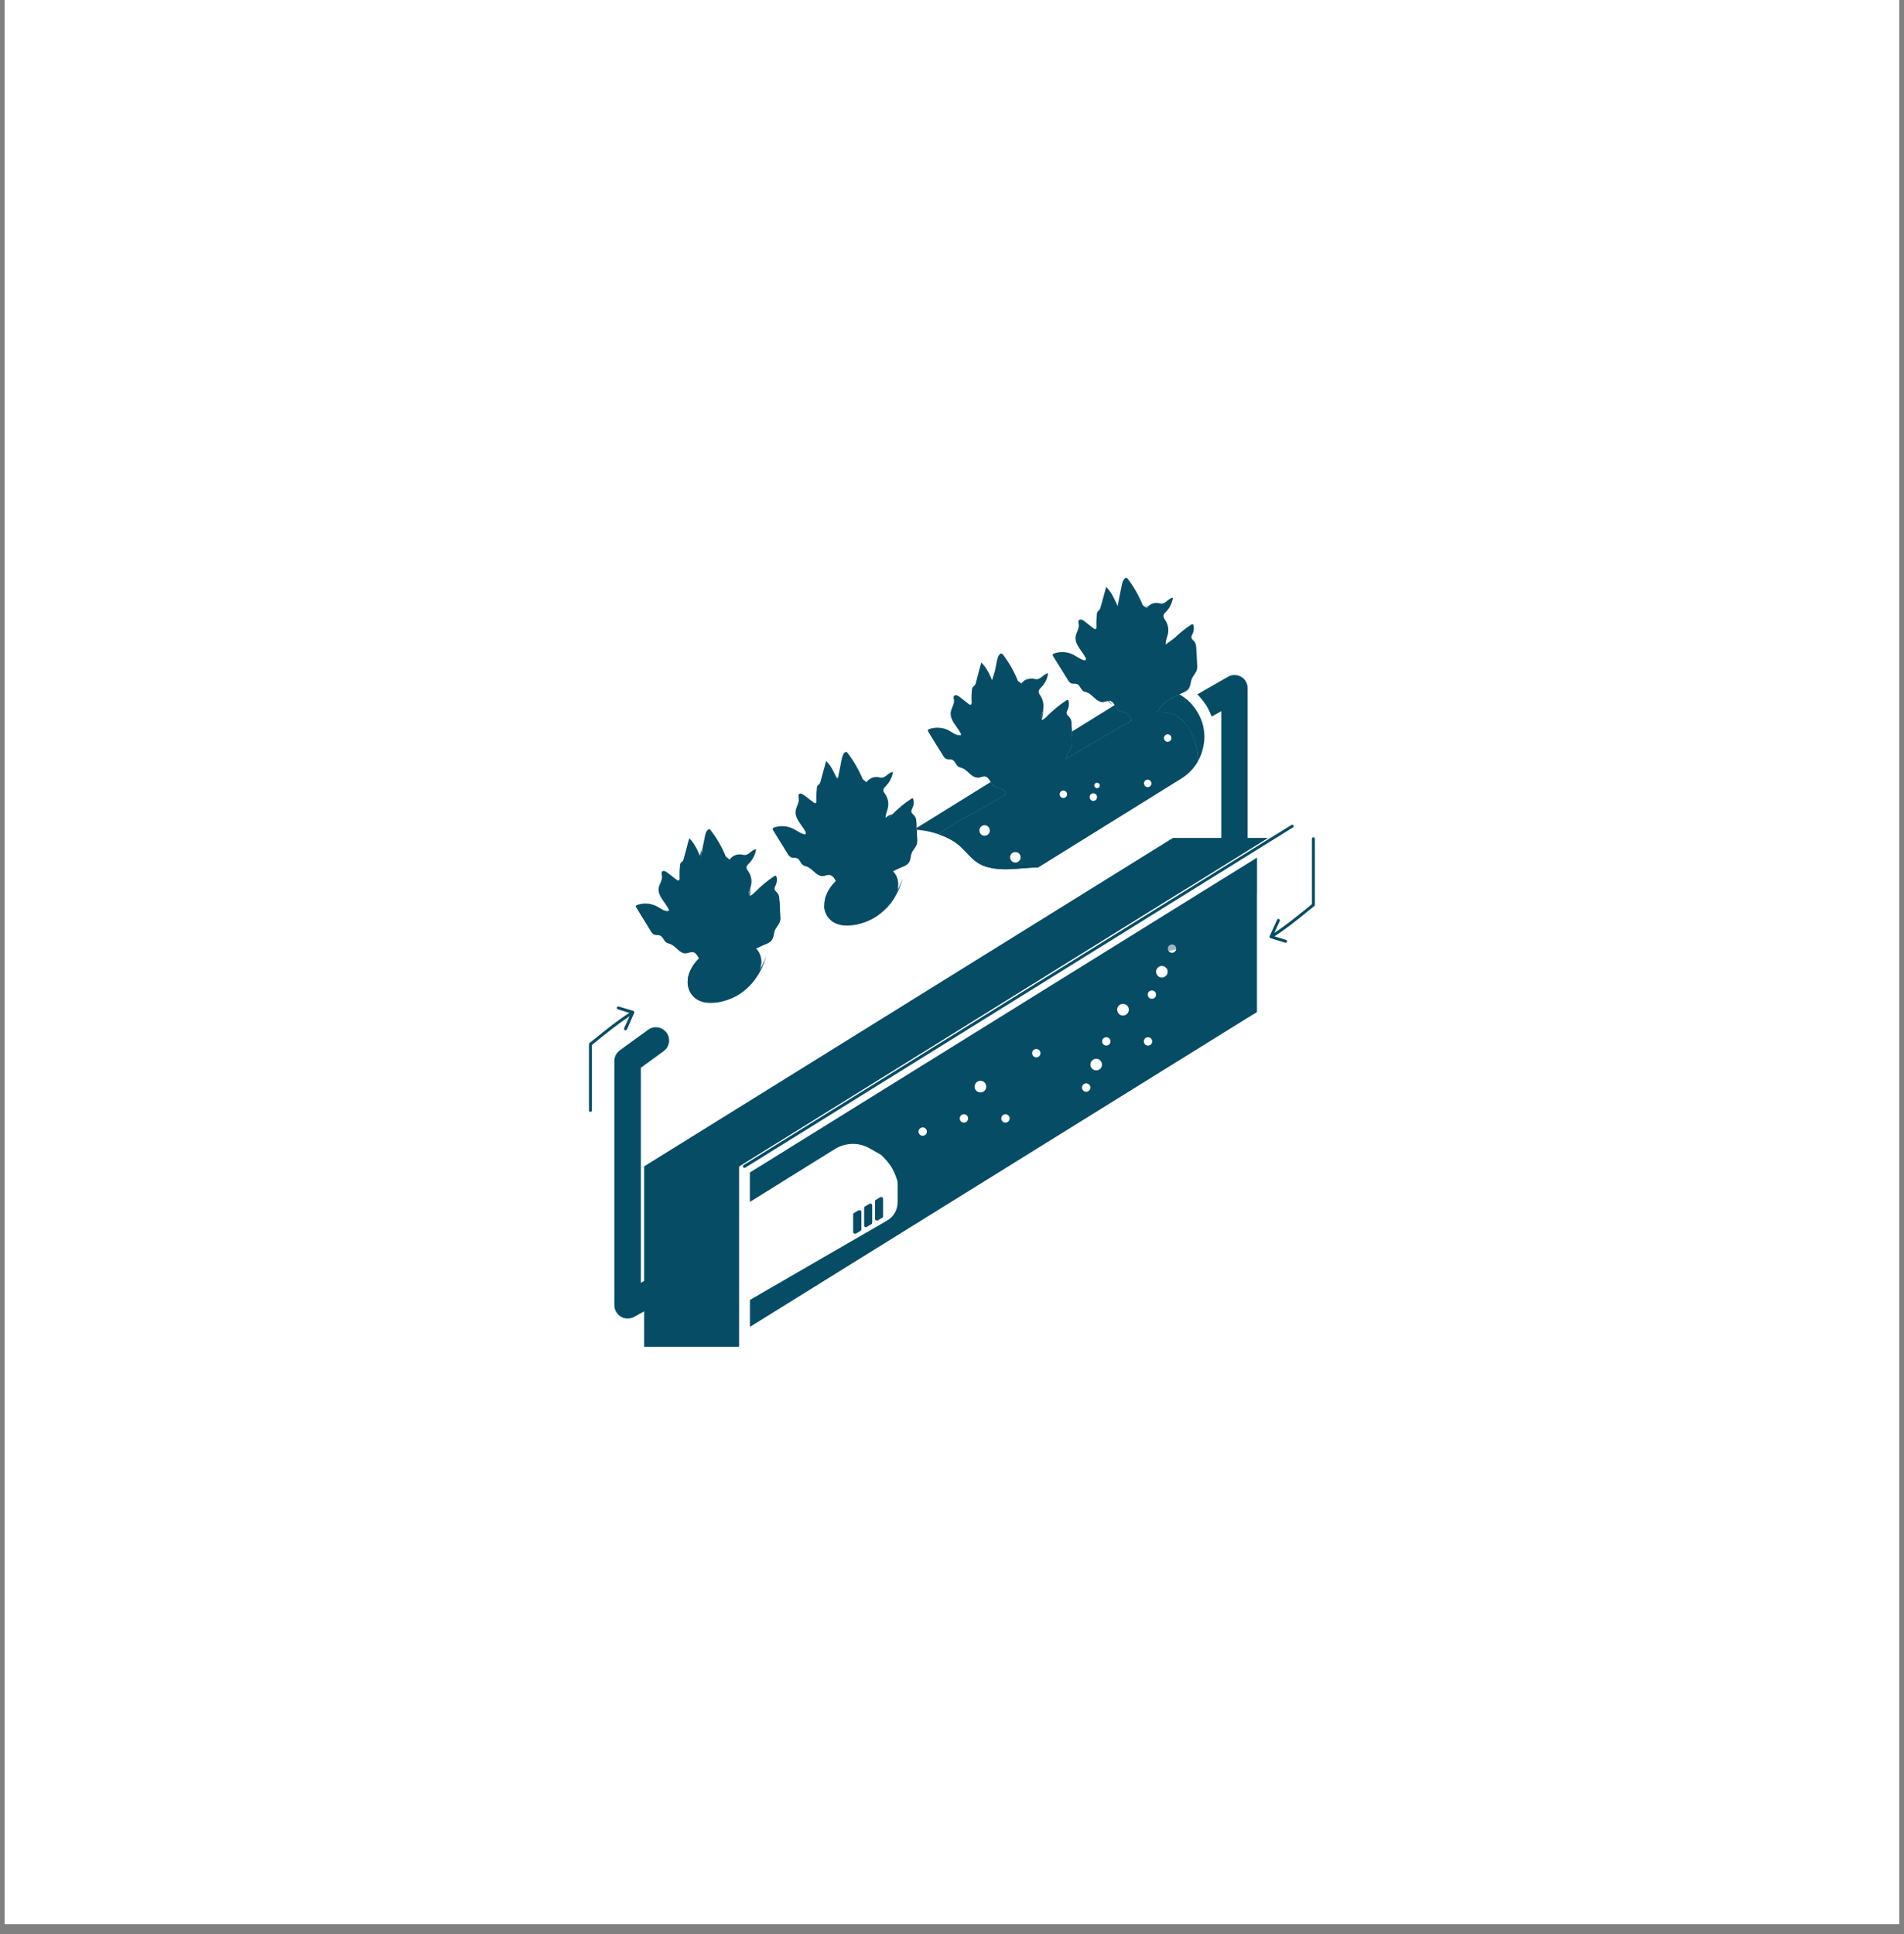
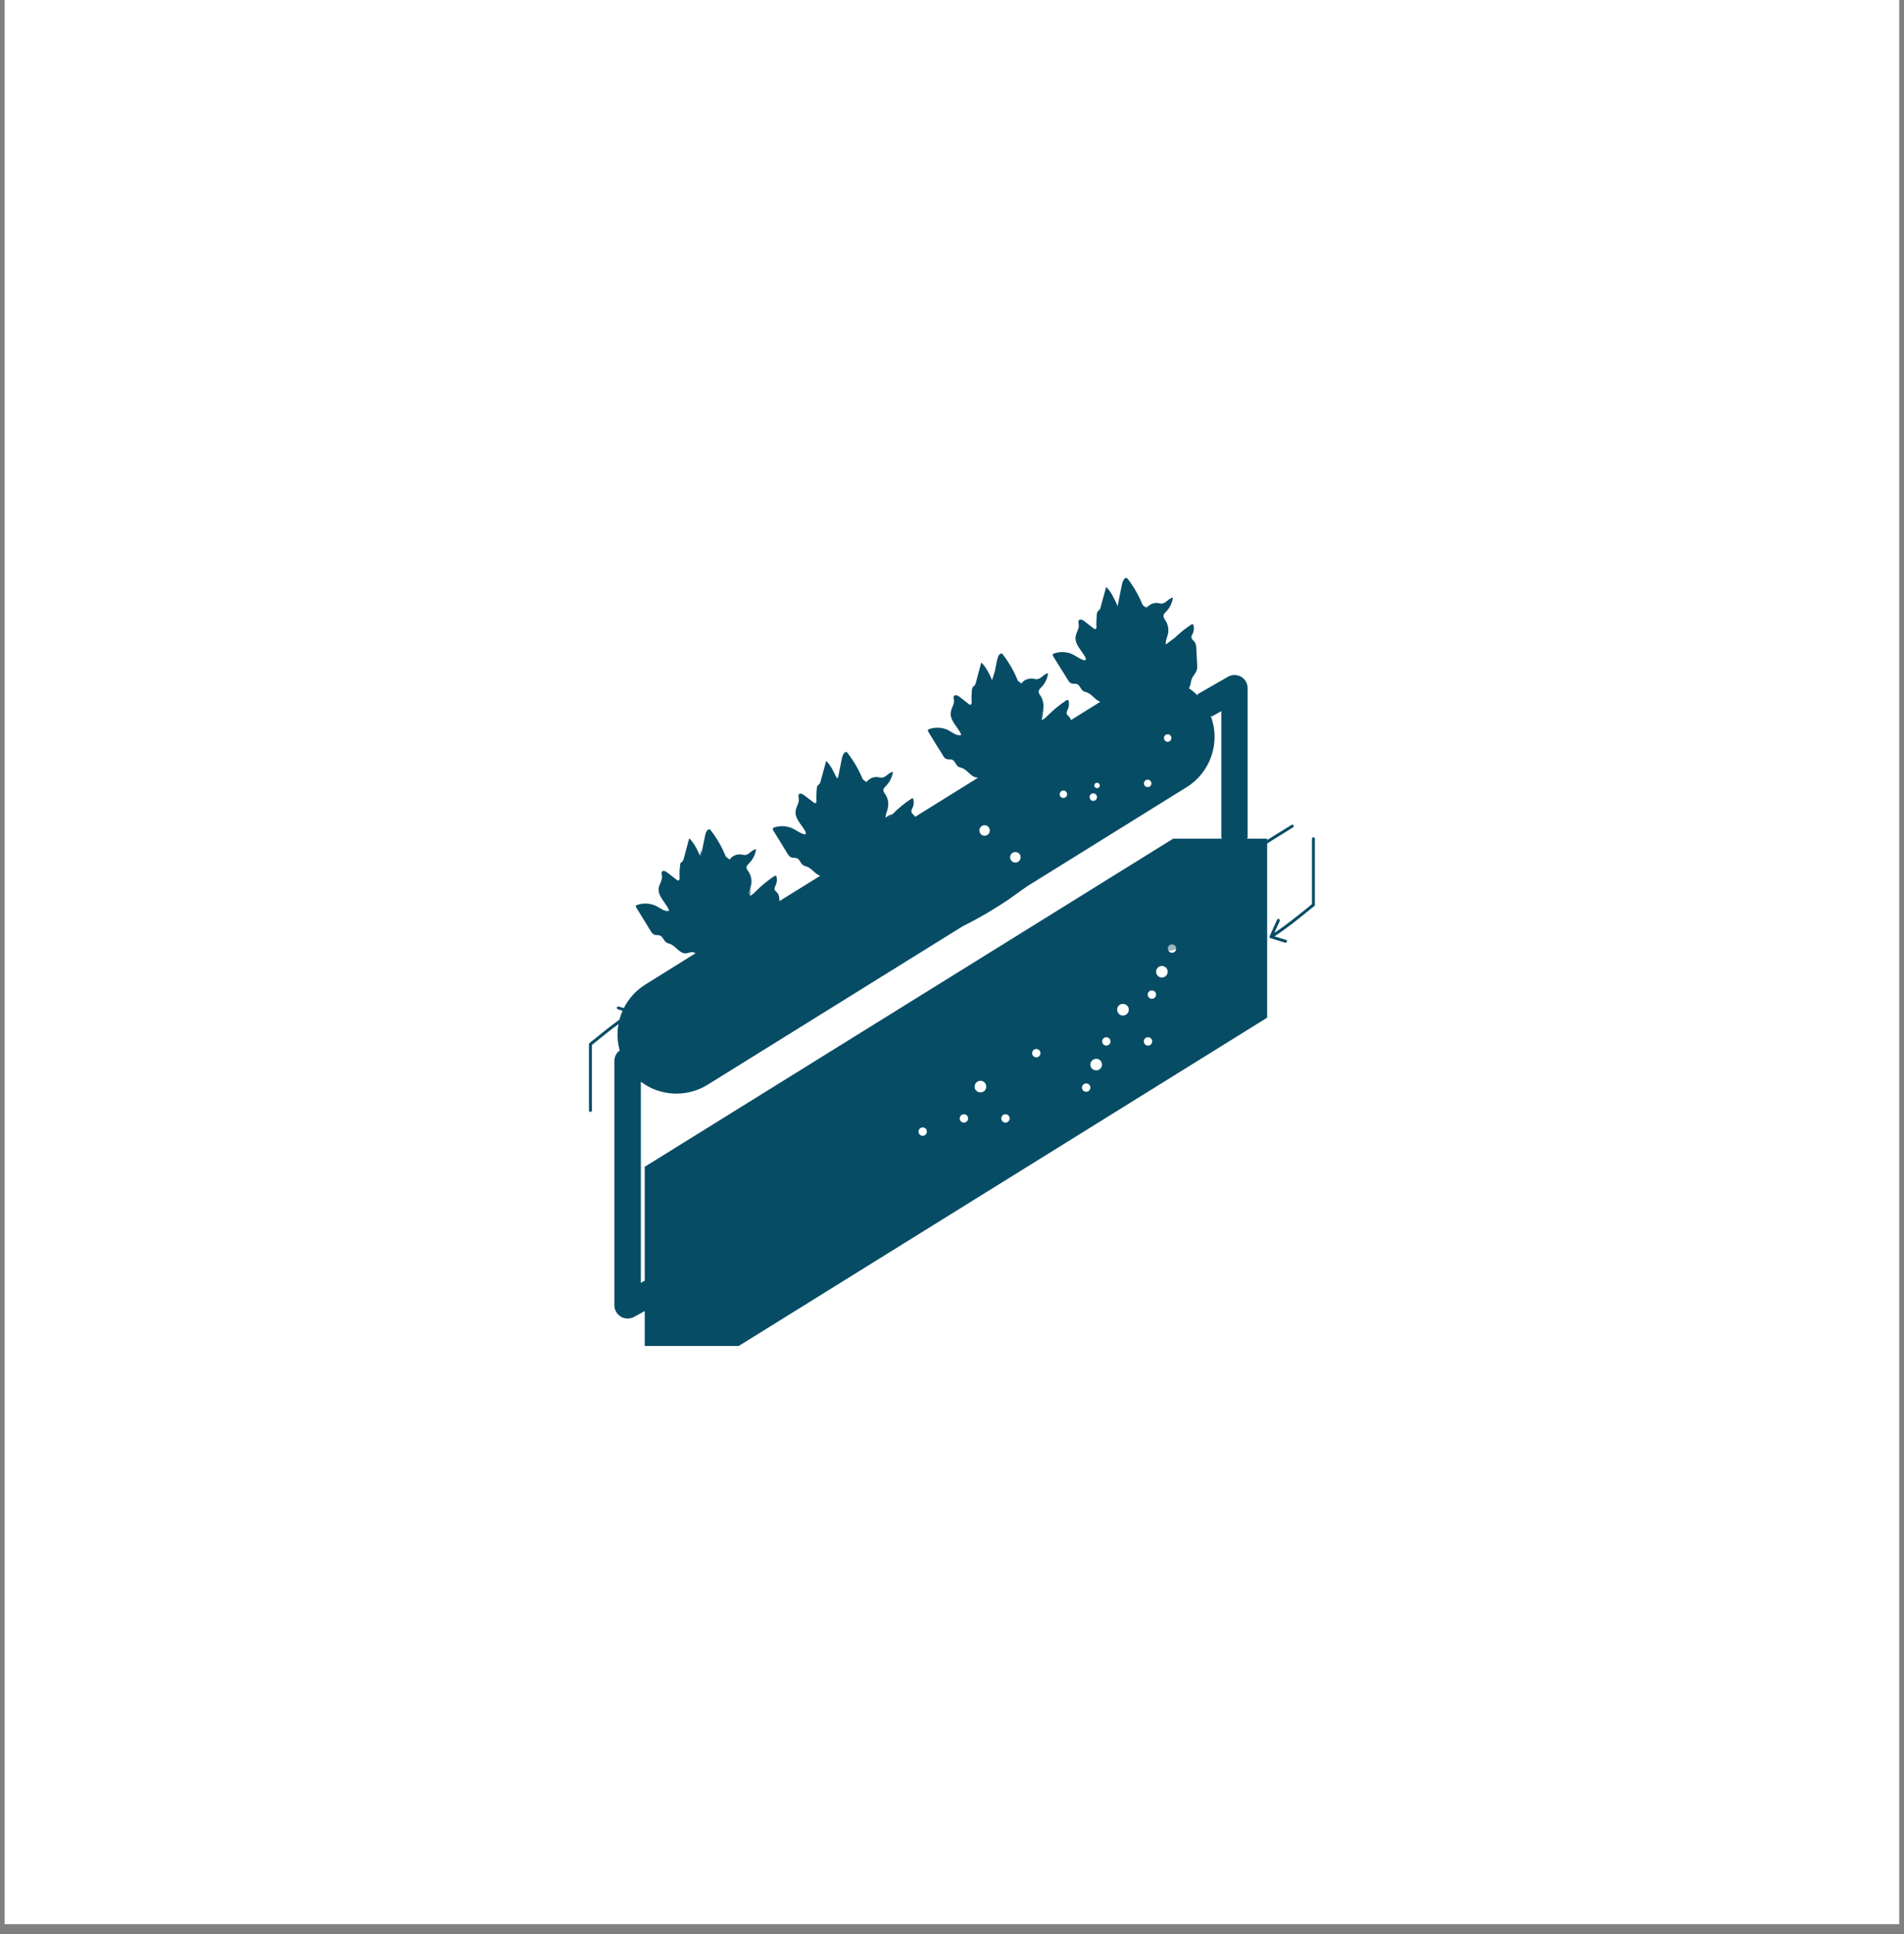
<svg xmlns="http://www.w3.org/2000/svg" width="64" zoomAndPan="magnify" viewBox="0 0 48 48.75" height="65" preserveAspectRatio="xMidYMid meet" version="1.2">
  <rect x="0" y="0" width="48" height="48.75" fill="#808080" stroke="none" />
  <defs>
    <clipPath id="8119a2fa36">
      <path d="M 0.121 0 L 47.875 0 L 47.875 48.5 L 0.121 48.5 Z M 0.121 0 " />
    </clipPath>
    <clipPath id="1e53236ec3">
      <path d="M 15 14.551 L 32 14.551 L 32 33.949 L 15 33.949 Z M 15 14.551 " />
    </clipPath>
    <clipPath id="6bd0c65435">
      <path d="M 18 21 L 32 21 L 32 33.949 L 18 33.949 Z M 18 21 " />
    </clipPath>
    <clipPath id="5720c55b0d">
-       <path d="M 15 17 L 32 17 L 32 33.949 L 15 33.949 Z M 15 17 " />
-     </clipPath>
+       </clipPath>
    <clipPath id="2879a29f6b">
-       <path d="M 16 17 L 32 17 L 32 33.949 L 16 33.949 Z M 16 17 " />
-     </clipPath>
+       </clipPath>
    <clipPath id="fbf22d7ca7">
      <path d="M 16 14.551 L 31 14.551 L 31 26 L 16 26 Z M 16 14.551 " />
    </clipPath>
    <clipPath id="8ecc97a05c">
      <path d="M 15 17 L 32 17 L 32 33.949 L 15 33.949 Z M 15 17 " />
    </clipPath>
    <clipPath id="a2099e775e">
      <path d="M 14.848 15 L 33.5 15 L 33.5 32 L 14.848 32 Z M 14.848 15 " />
    </clipPath>
    <filter x="0%" y="0%" width="100%" filterUnits="objectBoundingBox" id="7ca5d692f7" height="100%">
      <feColorMatrix values="0 0 0 0 1 0 0 0 0 1 0 0 0 0 1 0 0 0 1 0" type="matrix" in="SourceGraphic" />
    </filter>
    <clipPath id="00f13f261b">
      <path d="M 0.746 0.488 L 13.879 0.488 L 13.879 9.324 L 0.746 9.324 Z M 0.746 0.488 " />
    </clipPath>
    <clipPath id="89a67da395">
      <rect x="0" width="14" y="0" height="10" />
    </clipPath>
    <clipPath id="758e39bb17">
      <path d="M 0.715 0.625 L 5.492 0.625 L 5.492 3.73 L 0.715 3.73 Z M 0.715 0.625 " />
    </clipPath>
    <clipPath id="37e8988a97">
      <rect x="0" width="6" y="0" height="4" />
    </clipPath>
  </defs>
  <g id="bb815ef447">
    <g clip-rule="nonzero" clip-path="url(#8119a2fa36)">
      <path style=" stroke:none;fill-rule:nonzero;fill:#ffffff;fill-opacity:1;" d="M 0.121 0 L 47.879 0 L 47.879 48.5 L 0.121 48.5 Z M 0.121 0 " />
      <path style=" stroke:none;fill-rule:nonzero;fill:#ffffff;fill-opacity:1;" d="M 0.121 0 L 47.879 0 L 47.879 48.5 L 0.121 48.5 Z M 0.121 0 " />
    </g>
    <g clip-rule="nonzero" clip-path="url(#1e53236ec3)">
      <path style=" stroke:none;fill-rule:nonzero;fill:#074c65;fill-opacity:1;" d="M 16.254 33.926 L 16.254 33.055 C 16.254 33.047 16.254 33.039 16.246 33.039 C 16.242 33.035 16.242 33.035 16.238 33.035 C 16.234 33.035 16.23 33.035 16.227 33.039 L 15.977 33.176 C 15.93 33.203 15.879 33.219 15.824 33.219 C 15.766 33.219 15.711 33.203 15.664 33.176 C 15.566 33.117 15.508 33.016 15.508 32.902 L 15.508 26.742 C 15.508 26.652 15.547 26.566 15.617 26.504 C 15.621 26.5 15.625 26.492 15.625 26.484 C 15.441 25.852 15.707 25.164 16.27 24.816 L 17.523 24.035 C 17.531 24.031 17.535 24.023 17.535 24.02 C 17.535 24.012 17.531 24.004 17.523 24.004 C 17.512 23.992 17.496 23.988 17.48 23.984 C 17.469 23.98 17.461 23.98 17.449 23.98 C 17.418 23.98 17.387 23.988 17.359 23.996 C 17.336 24.004 17.312 24.012 17.289 24.012 L 17.277 24.012 C 17.199 24.012 17.137 23.957 17.07 23.895 C 17.02 23.848 16.965 23.797 16.898 23.773 C 16.887 23.77 16.879 23.77 16.867 23.766 C 16.848 23.758 16.828 23.754 16.812 23.742 C 16.781 23.727 16.762 23.695 16.742 23.664 C 16.719 23.621 16.691 23.582 16.645 23.562 C 16.621 23.555 16.594 23.555 16.566 23.555 C 16.547 23.555 16.523 23.551 16.508 23.547 C 16.469 23.535 16.441 23.496 16.418 23.453 C 16.297 23.262 16.18 23.066 16.059 22.871 C 16.047 22.855 16.047 22.844 16.047 22.84 C 16.051 22.832 16.059 22.832 16.066 22.828 C 16.129 22.805 16.199 22.793 16.27 22.793 C 16.332 22.793 16.395 22.801 16.453 22.82 C 16.52 22.84 16.57 22.871 16.625 22.906 C 16.68 22.938 16.738 22.973 16.809 22.996 C 16.816 22.996 16.828 23 16.836 23 C 16.844 23 16.852 23 16.855 22.996 C 16.867 22.992 16.875 22.98 16.879 22.969 C 16.887 22.949 16.879 22.922 16.871 22.902 C 16.84 22.848 16.805 22.793 16.77 22.742 C 16.684 22.625 16.605 22.516 16.625 22.383 C 16.633 22.344 16.648 22.305 16.664 22.266 C 16.688 22.203 16.715 22.141 16.707 22.074 C 16.703 22.066 16.703 22.059 16.703 22.055 C 16.695 22.023 16.691 22 16.703 21.984 C 16.711 21.977 16.719 21.973 16.73 21.973 C 16.75 21.973 16.781 21.984 16.809 22.008 L 17.047 22.191 C 17.062 22.203 17.078 22.215 17.102 22.215 C 17.105 22.215 17.113 22.211 17.117 22.211 C 17.141 22.199 17.152 22.176 17.152 22.133 C 17.145 22.023 17.148 21.918 17.16 21.812 C 17.164 21.793 17.168 21.777 17.176 21.762 C 17.184 21.754 17.191 21.75 17.199 21.742 C 17.207 21.734 17.215 21.73 17.219 21.723 C 17.242 21.699 17.25 21.672 17.254 21.648 C 17.293 21.504 17.332 21.363 17.371 21.219 L 17.387 21.164 C 17.504 21.293 17.578 21.461 17.648 21.621 C 17.652 21.629 17.656 21.633 17.664 21.633 C 17.664 21.633 17.668 21.633 17.668 21.633 C 17.676 21.633 17.68 21.625 17.684 21.617 L 17.785 21.109 C 17.797 21.055 17.809 20.992 17.844 20.945 C 17.855 20.934 17.871 20.922 17.883 20.922 C 17.883 20.922 17.887 20.922 17.891 20.922 C 17.895 20.926 17.898 20.934 17.902 20.938 C 18.059 21.141 18.188 21.363 18.281 21.598 C 18.281 21.602 18.285 21.605 18.289 21.605 C 18.301 21.617 18.316 21.629 18.332 21.641 C 18.352 21.656 18.371 21.672 18.387 21.684 C 18.391 21.684 18.391 21.684 18.395 21.684 C 18.402 21.684 18.406 21.684 18.41 21.676 C 18.461 21.602 18.551 21.555 18.641 21.555 C 18.656 21.555 18.672 21.555 18.688 21.559 C 18.695 21.559 18.703 21.559 18.711 21.562 C 18.73 21.566 18.75 21.57 18.773 21.57 C 18.836 21.57 18.883 21.531 18.93 21.492 C 18.969 21.465 19 21.438 19.039 21.426 C 19.016 21.547 18.957 21.656 18.875 21.746 L 18.863 21.754 C 18.836 21.781 18.805 21.812 18.801 21.859 C 18.797 21.902 18.824 21.938 18.844 21.969 L 18.855 21.984 C 18.918 22.078 18.941 22.203 18.914 22.312 C 18.91 22.34 18.902 22.367 18.891 22.398 C 18.871 22.461 18.848 22.527 18.863 22.598 C 18.863 22.605 18.867 22.609 18.875 22.613 C 18.875 22.613 18.879 22.613 18.879 22.613 C 18.887 22.613 18.891 22.609 18.895 22.605 L 18.898 22.602 C 18.898 22.602 18.902 22.602 18.902 22.602 C 18.965 22.582 19.012 22.535 19.059 22.488 C 19.203 22.34 19.359 22.211 19.527 22.102 C 19.531 22.098 19.543 22.09 19.551 22.09 C 19.559 22.094 19.559 22.105 19.559 22.109 C 19.574 22.172 19.57 22.238 19.543 22.297 L 19.535 22.312 C 19.52 22.348 19.5 22.383 19.508 22.422 C 19.516 22.453 19.539 22.477 19.562 22.496 C 19.57 22.508 19.582 22.516 19.59 22.527 C 19.625 22.566 19.629 22.629 19.633 22.688 C 19.633 22.695 19.637 22.703 19.641 22.707 C 19.645 22.707 19.648 22.711 19.652 22.711 C 19.656 22.711 19.656 22.711 19.66 22.707 L 20.668 22.082 C 20.672 22.078 20.676 22.074 20.676 22.066 C 20.676 22.059 20.668 22.055 20.664 22.051 C 20.613 22.031 20.566 21.988 20.52 21.945 C 20.469 21.898 20.414 21.848 20.348 21.824 C 20.336 21.82 20.328 21.82 20.316 21.816 C 20.297 21.809 20.277 21.805 20.262 21.793 C 20.23 21.777 20.215 21.746 20.191 21.715 C 20.168 21.672 20.141 21.633 20.094 21.613 C 20.07 21.605 20.043 21.605 20.02 21.605 C 19.996 21.602 19.977 21.602 19.957 21.598 C 19.918 21.582 19.895 21.547 19.867 21.504 C 19.75 21.309 19.629 21.117 19.508 20.922 C 19.5 20.906 19.496 20.895 19.5 20.891 C 19.5 20.883 19.512 20.883 19.516 20.879 C 19.582 20.855 19.648 20.844 19.719 20.844 C 19.781 20.844 19.844 20.852 19.906 20.871 C 19.969 20.891 20.02 20.922 20.074 20.957 C 20.133 20.988 20.191 21.023 20.258 21.047 C 20.27 21.047 20.277 21.051 20.289 21.051 C 20.293 21.051 20.301 21.051 20.305 21.047 C 20.316 21.043 20.324 21.031 20.328 21.02 C 20.34 20.992 20.324 20.961 20.32 20.953 C 20.293 20.898 20.254 20.844 20.219 20.793 C 20.133 20.676 20.055 20.566 20.074 20.434 C 20.082 20.395 20.098 20.355 20.113 20.316 C 20.141 20.254 20.164 20.191 20.156 20.125 C 20.156 20.117 20.152 20.109 20.152 20.105 C 20.145 20.074 20.141 20.051 20.156 20.031 C 20.16 20.027 20.168 20.023 20.18 20.023 C 20.203 20.023 20.23 20.035 20.258 20.059 L 20.5 20.242 C 20.512 20.25 20.531 20.266 20.551 20.266 C 20.555 20.266 20.562 20.262 20.566 20.262 C 20.594 20.25 20.602 20.227 20.602 20.184 C 20.598 20.074 20.598 19.969 20.613 19.863 C 20.613 19.844 20.617 19.828 20.625 19.812 C 20.633 19.805 20.641 19.801 20.648 19.793 C 20.656 19.785 20.664 19.781 20.672 19.773 C 20.691 19.75 20.699 19.723 20.707 19.699 C 20.746 19.547 20.785 19.398 20.828 19.246 L 20.836 19.215 C 20.957 19.344 21.027 19.512 21.098 19.672 C 21.102 19.68 21.109 19.684 21.113 19.684 C 21.117 19.684 21.117 19.684 21.117 19.684 C 21.125 19.684 21.133 19.676 21.133 19.668 L 21.234 19.16 C 21.246 19.105 21.258 19.043 21.293 18.996 C 21.305 18.984 21.32 18.973 21.332 18.973 C 21.336 18.973 21.336 18.973 21.34 18.973 C 21.344 18.977 21.352 18.984 21.355 18.988 C 21.508 19.191 21.637 19.414 21.73 19.648 C 21.734 19.652 21.734 19.656 21.738 19.656 C 21.754 19.668 21.77 19.68 21.785 19.691 C 21.801 19.707 21.82 19.723 21.836 19.73 C 21.84 19.734 21.844 19.734 21.848 19.734 C 21.852 19.734 21.859 19.73 21.863 19.727 C 21.91 19.652 22 19.605 22.094 19.605 C 22.109 19.605 22.125 19.605 22.141 19.609 C 22.145 19.609 22.152 19.609 22.16 19.613 C 22.18 19.617 22.199 19.621 22.223 19.621 C 22.285 19.621 22.336 19.582 22.383 19.543 C 22.418 19.516 22.449 19.488 22.488 19.477 C 22.465 19.598 22.41 19.707 22.324 19.797 L 22.312 19.805 C 22.285 19.832 22.254 19.863 22.254 19.91 C 22.25 19.953 22.273 19.988 22.297 20.02 L 22.305 20.035 C 22.367 20.129 22.391 20.25 22.367 20.363 C 22.359 20.391 22.352 20.418 22.34 20.449 C 22.32 20.512 22.301 20.578 22.312 20.648 C 22.312 20.656 22.316 20.66 22.324 20.664 C 22.328 20.664 22.328 20.664 22.328 20.664 C 22.336 20.664 22.34 20.66 22.344 20.656 L 22.348 20.652 C 22.352 20.652 22.352 20.652 22.352 20.648 C 22.414 20.633 22.461 20.586 22.508 20.539 C 22.652 20.391 22.809 20.262 22.977 20.152 C 22.98 20.148 22.992 20.141 23 20.141 C 23.008 20.145 23.012 20.156 23.012 20.16 C 23.027 20.223 23.02 20.289 22.992 20.348 L 22.984 20.363 C 22.969 20.395 22.953 20.434 22.961 20.473 C 22.969 20.504 22.988 20.527 23.012 20.547 C 23.023 20.559 23.031 20.566 23.039 20.578 C 23.043 20.582 23.055 20.594 23.066 20.594 C 23.066 20.594 23.07 20.59 23.07 20.59 L 24.641 19.613 C 24.648 19.609 24.652 19.602 24.648 19.594 C 24.648 19.586 24.641 19.582 24.633 19.582 C 24.559 19.578 24.496 19.523 24.434 19.465 C 24.379 19.418 24.324 19.367 24.258 19.344 C 24.25 19.34 24.238 19.336 24.227 19.332 C 24.207 19.328 24.188 19.32 24.172 19.312 C 24.145 19.293 24.125 19.262 24.105 19.23 C 24.082 19.191 24.055 19.148 24.008 19.133 C 23.98 19.121 23.957 19.121 23.93 19.121 C 23.91 19.121 23.887 19.121 23.867 19.113 C 23.832 19.102 23.805 19.062 23.781 19.023 L 23.422 18.438 C 23.41 18.422 23.406 18.414 23.41 18.406 C 23.414 18.402 23.422 18.398 23.43 18.395 C 23.492 18.375 23.562 18.363 23.633 18.363 C 23.695 18.363 23.758 18.371 23.816 18.391 C 23.879 18.41 23.934 18.441 23.988 18.473 C 24.043 18.508 24.102 18.543 24.172 18.562 C 24.18 18.566 24.188 18.566 24.199 18.566 C 24.207 18.566 24.211 18.566 24.219 18.562 C 24.23 18.559 24.238 18.551 24.242 18.539 C 24.25 18.516 24.242 18.488 24.23 18.469 C 24.203 18.414 24.168 18.363 24.129 18.312 C 24.047 18.195 23.969 18.082 23.988 17.953 C 23.996 17.914 24.012 17.871 24.027 17.832 C 24.051 17.773 24.078 17.711 24.066 17.645 C 24.066 17.637 24.066 17.629 24.062 17.621 C 24.059 17.594 24.055 17.566 24.066 17.551 C 24.074 17.543 24.082 17.539 24.094 17.539 C 24.113 17.539 24.145 17.555 24.172 17.574 L 24.41 17.758 C 24.426 17.77 24.441 17.781 24.461 17.781 C 24.469 17.781 24.473 17.781 24.48 17.777 C 24.504 17.77 24.516 17.742 24.512 17.699 C 24.508 17.594 24.512 17.488 24.523 17.383 C 24.527 17.363 24.527 17.344 24.539 17.332 C 24.543 17.324 24.551 17.316 24.559 17.312 C 24.566 17.305 24.574 17.297 24.582 17.289 C 24.602 17.27 24.609 17.238 24.617 17.215 L 24.75 16.734 C 24.867 16.863 24.945 17.035 25.012 17.191 C 25.012 17.195 25.02 17.199 25.027 17.199 C 25.039 17.199 25.043 17.195 25.047 17.188 L 25.145 16.68 C 25.156 16.625 25.168 16.562 25.207 16.516 C 25.219 16.5 25.234 16.492 25.242 16.492 C 25.246 16.492 25.25 16.492 25.25 16.492 C 25.258 16.496 25.262 16.5 25.266 16.508 C 25.422 16.711 25.547 16.93 25.645 17.168 C 25.645 17.172 25.648 17.172 25.648 17.176 C 25.664 17.184 25.68 17.199 25.699 17.211 C 25.715 17.227 25.734 17.238 25.75 17.25 C 25.75 17.254 25.754 17.254 25.758 17.254 C 25.762 17.254 25.762 17.254 25.762 17.254 C 25.766 17.254 25.77 17.25 25.773 17.246 C 25.824 17.172 25.914 17.121 26.004 17.121 C 26.02 17.121 26.035 17.121 26.051 17.125 C 26.059 17.129 26.066 17.129 26.074 17.129 C 26.094 17.137 26.113 17.141 26.133 17.141 C 26.195 17.141 26.246 17.102 26.293 17.062 C 26.328 17.035 26.363 17.008 26.402 16.996 C 26.379 17.113 26.32 17.227 26.234 17.312 L 26.23 17.32 C 26.199 17.348 26.168 17.383 26.164 17.426 C 26.16 17.469 26.188 17.508 26.207 17.539 L 26.219 17.551 C 26.281 17.648 26.305 17.77 26.277 17.879 C 26.273 17.91 26.262 17.938 26.254 17.965 C 26.234 18.031 26.211 18.098 26.223 18.164 C 26.227 18.172 26.23 18.18 26.238 18.18 C 26.238 18.18 26.242 18.18 26.242 18.18 C 26.246 18.18 26.254 18.18 26.258 18.172 L 26.262 18.168 C 26.262 18.168 26.262 18.168 26.266 18.168 C 26.328 18.152 26.375 18.105 26.418 18.059 C 26.566 17.91 26.723 17.781 26.891 17.668 C 26.898 17.664 26.906 17.66 26.914 17.66 C 26.918 17.66 26.922 17.668 26.922 17.676 C 26.938 17.738 26.93 17.809 26.906 17.867 L 26.895 17.883 C 26.879 17.914 26.863 17.949 26.871 17.988 C 26.879 18.023 26.902 18.043 26.926 18.066 C 26.934 18.074 26.945 18.082 26.953 18.094 C 26.961 18.105 26.969 18.121 26.977 18.141 C 26.977 18.145 26.98 18.148 26.988 18.148 C 26.988 18.152 26.992 18.152 26.992 18.152 C 26.996 18.152 27 18.148 27.004 18.148 L 27.73 17.695 C 27.738 17.691 27.738 17.688 27.738 17.68 C 27.738 17.672 27.734 17.664 27.727 17.664 C 27.676 17.645 27.629 17.602 27.582 17.559 C 27.527 17.512 27.473 17.461 27.406 17.438 C 27.398 17.434 27.387 17.43 27.375 17.426 C 27.355 17.422 27.336 17.414 27.32 17.406 C 27.293 17.387 27.273 17.355 27.254 17.324 C 27.227 17.285 27.203 17.242 27.156 17.227 C 27.129 17.215 27.102 17.215 27.078 17.215 C 27.055 17.215 27.035 17.215 27.016 17.207 C 26.98 17.195 26.953 17.156 26.93 17.117 L 26.57 16.531 C 26.559 16.516 26.555 16.504 26.559 16.5 C 26.562 16.496 26.57 16.492 26.578 16.488 C 26.641 16.465 26.707 16.453 26.777 16.453 C 26.84 16.453 26.902 16.465 26.965 16.484 C 27.027 16.504 27.082 16.535 27.137 16.566 C 27.191 16.602 27.25 16.637 27.32 16.656 C 27.328 16.66 27.336 16.66 27.348 16.66 C 27.352 16.66 27.359 16.66 27.367 16.656 C 27.379 16.652 27.387 16.645 27.391 16.633 C 27.398 16.609 27.391 16.582 27.379 16.562 C 27.352 16.508 27.312 16.457 27.277 16.406 C 27.195 16.289 27.113 16.176 27.137 16.047 C 27.141 16.004 27.16 15.965 27.176 15.926 C 27.199 15.867 27.227 15.805 27.215 15.738 C 27.215 15.73 27.211 15.723 27.211 15.715 C 27.207 15.688 27.203 15.66 27.215 15.645 C 27.223 15.637 27.23 15.633 27.242 15.633 C 27.262 15.633 27.289 15.648 27.316 15.668 L 27.559 15.852 C 27.574 15.863 27.59 15.875 27.609 15.875 C 27.617 15.875 27.621 15.875 27.629 15.871 C 27.652 15.863 27.664 15.836 27.66 15.793 C 27.656 15.688 27.66 15.582 27.672 15.477 C 27.676 15.457 27.676 15.438 27.688 15.426 C 27.691 15.418 27.699 15.41 27.707 15.406 C 27.715 15.398 27.723 15.391 27.73 15.383 C 27.75 15.363 27.758 15.332 27.766 15.309 L 27.895 14.828 C 28.016 14.957 28.09 15.129 28.156 15.285 C 28.16 15.289 28.168 15.293 28.176 15.293 C 28.184 15.293 28.191 15.289 28.191 15.281 L 28.293 14.773 C 28.305 14.719 28.316 14.656 28.352 14.609 C 28.363 14.594 28.379 14.582 28.391 14.582 C 28.395 14.582 28.395 14.586 28.398 14.586 C 28.402 14.59 28.41 14.594 28.414 14.602 C 28.57 14.801 28.695 15.023 28.789 15.262 C 28.793 15.266 28.793 15.266 28.797 15.27 C 28.812 15.277 28.828 15.293 28.844 15.305 C 28.863 15.32 28.879 15.332 28.895 15.344 C 28.898 15.348 28.902 15.348 28.906 15.348 C 28.906 15.348 28.91 15.348 28.91 15.348 C 28.914 15.344 28.918 15.344 28.922 15.34 C 28.969 15.262 29.059 15.215 29.152 15.215 C 29.168 15.215 29.184 15.215 29.199 15.219 C 29.207 15.223 29.215 15.223 29.223 15.223 C 29.242 15.23 29.262 15.234 29.281 15.234 C 29.344 15.234 29.395 15.195 29.441 15.156 C 29.477 15.129 29.512 15.102 29.547 15.09 C 29.527 15.207 29.469 15.32 29.383 15.406 L 29.375 15.414 C 29.348 15.441 29.316 15.477 29.312 15.52 C 29.309 15.562 29.332 15.602 29.355 15.633 L 29.363 15.645 C 29.426 15.742 29.449 15.863 29.426 15.973 C 29.418 16.004 29.41 16.031 29.402 16.059 C 29.379 16.125 29.359 16.191 29.371 16.258 C 29.371 16.266 29.379 16.273 29.387 16.273 C 29.387 16.273 29.387 16.273 29.391 16.273 C 29.395 16.273 29.402 16.273 29.406 16.266 L 29.406 16.262 C 29.41 16.262 29.41 16.262 29.41 16.262 C 29.477 16.246 29.523 16.199 29.566 16.152 C 29.711 16.004 29.871 15.875 30.039 15.762 C 30.047 15.758 30.055 15.754 30.059 15.754 C 30.066 15.754 30.07 15.762 30.07 15.77 C 30.086 15.832 30.078 15.902 30.051 15.961 L 30.043 15.977 C 30.027 16.008 30.012 16.043 30.02 16.082 C 30.027 16.117 30.051 16.137 30.074 16.16 C 30.082 16.168 30.09 16.176 30.102 16.188 C 30.133 16.23 30.137 16.285 30.141 16.352 L 30.16 16.746 C 30.164 16.793 30.164 16.836 30.152 16.879 C 30.141 16.922 30.117 16.961 30.086 17 C 30.062 17.035 30.039 17.07 30.023 17.109 C 30.012 17.141 30.004 17.176 30 17.207 C 29.992 17.25 29.984 17.289 29.965 17.324 C 29.961 17.332 29.961 17.344 29.973 17.348 C 30.043 17.395 30.113 17.453 30.18 17.52 L 30.203 17.496 L 30.195 17.52 L 30.965 17.074 C 31.012 17.047 31.066 17.031 31.121 17.031 C 31.176 17.031 31.23 17.047 31.277 17.074 C 31.375 17.133 31.438 17.234 31.438 17.348 L 31.438 21.121 C 31.438 21.133 31.445 21.141 31.453 21.141 L 31.945 21.141 L 31.945 25.652 L 18.625 33.926 Z M 16.156 27.27 C 16.152 27.27 16.152 27.27 16.148 27.273 C 16.141 27.273 16.137 27.281 16.137 27.289 L 16.137 32.336 C 16.137 32.34 16.141 32.348 16.148 32.352 C 16.148 32.352 16.152 32.352 16.156 32.352 C 16.16 32.352 16.164 32.352 16.164 32.352 L 16.246 32.305 C 16.254 32.301 16.254 32.297 16.254 32.289 L 16.254 29.41 L 29.574 21.141 L 30.789 21.141 C 30.797 21.141 30.805 21.133 30.805 21.121 L 30.805 17.926 C 30.805 17.918 30.805 17.91 30.797 17.906 C 30.793 17.906 30.793 17.906 30.789 17.906 C 30.785 17.906 30.781 17.906 30.777 17.906 L 30.539 18.047 C 30.531 18.051 30.527 18.059 30.531 18.07 C 30.77 18.727 30.512 19.473 29.918 19.84 L 25.895 22.34 C 25.719 22.465 25.562 22.578 25.41 22.684 C 25.055 22.922 24.691 23.137 24.293 23.336 L 24.262 23.352 L 17.836 27.344 C 17.602 27.488 17.332 27.566 17.055 27.566 C 16.844 27.566 16.633 27.52 16.445 27.438 C 16.355 27.398 16.273 27.348 16.195 27.293 C 16.188 27.289 16.168 27.273 16.168 27.273 C 16.164 27.27 16.16 27.27 16.156 27.27 Z M 16.156 27.27 " />
    </g>
    <g clip-rule="nonzero" clip-path="url(#6bd0c65435)">
      <path style=" stroke:none;fill-rule:nonzero;fill:#074c65;fill-opacity:1;" d="M 31.688 21.621 L 31.688 25.512 L 31.438 25.664 L 18.906 33.445 L 18.906 32.766 L 22.363 30.766 C 22.527 30.672 22.629 30.496 22.629 30.305 L 22.629 29.844 C 22.629 29.82 22.625 29.793 22.625 29.77 L 23.254 29.273 C 23.289 29.078 23.207 28.883 23.039 28.777 L 23.008 28.758 L 22.227 29.121 C 22.219 29.113 22.207 29.105 22.199 29.102 L 21.93 28.949 C 21.656 28.789 21.32 28.797 21.051 28.961 L 18.906 30.293 L 18.906 29.555 L 29.57 22.934 L 30.289 22.488 Z M 31.688 21.621 " />
    </g>
    <g clip-rule="nonzero" clip-path="url(#5720c55b0d)">
-       <path style=" stroke:none;fill-rule:nonzero;fill:#ffffff;fill-opacity:1;" d="M 22.84 24.258 L 17.848 27.359 C 17.406 27.633 16.879 27.648 16.438 27.453 C 16.348 27.414 16.262 27.363 16.184 27.309 C 16.062 27.223 15.953 27.121 15.859 27 C 15.832 26.961 15.801 26.918 15.773 26.871 C 15.336 26.168 15.551 25.238 16.258 24.801 L 17.516 24.02 C 17.527 24.023 17.535 24.031 17.543 24.039 C 17.574 24.07 17.598 24.113 17.625 24.156 C 17.547 24.23 17.488 24.309 17.441 24.391 C 17.324 24.59 17.301 24.797 17.391 24.965 C 17.504 25.18 17.781 25.27 18.098 25.227 C 18.102 25.227 18.109 25.227 18.113 25.227 C 18.129 25.223 18.145 25.219 18.156 25.219 C 18.176 25.215 18.191 25.211 18.207 25.207 C 18.332 25.18 18.453 25.133 18.578 25.066 C 19.059 24.805 19.309 24.336 19.137 24.016 C 19.117 23.977 19.09 23.941 19.059 23.91 C 19.121 23.875 19.191 23.848 19.258 23.816 C 19.34 23.785 19.426 23.75 19.469 23.672 C 19.508 23.605 19.504 23.523 19.531 23.453 C 19.562 23.371 19.637 23.309 19.66 23.223 C 19.676 23.18 19.672 23.129 19.668 23.082 C 19.668 23.059 19.668 23.035 19.664 23.008 C 19.664 22.938 19.66 22.867 19.656 22.797 C 19.652 22.762 19.652 22.727 19.648 22.691 L 20.656 22.066 C 20.684 22.078 20.711 22.082 20.738 22.082 C 20.797 22.078 20.855 22.043 20.914 22.051 C 20.918 22.051 20.922 22.051 20.926 22.055 C 20.98 22.062 21.012 22.105 21.043 22.152 C 21.055 22.172 21.062 22.188 21.074 22.207 C 20.816 22.461 20.711 22.781 20.84 23.016 C 20.957 23.23 21.234 23.32 21.547 23.277 C 21.555 23.277 21.559 23.277 21.562 23.277 C 21.578 23.273 21.594 23.27 21.609 23.27 C 21.625 23.266 21.641 23.262 21.66 23.258 C 21.781 23.23 21.906 23.184 22.027 23.117 C 22.508 22.855 22.762 22.387 22.586 22.066 C 22.566 22.027 22.539 21.992 22.508 21.961 C 22.574 21.926 22.641 21.898 22.707 21.867 C 22.789 21.836 22.879 21.801 22.922 21.723 C 22.957 21.656 22.953 21.574 22.98 21.504 C 23.012 21.422 23.086 21.359 23.113 21.273 C 23.125 21.23 23.121 21.18 23.121 21.133 C 23.117 21.062 23.113 20.988 23.109 20.914 C 23.109 20.902 23.109 20.887 23.105 20.871 C 23.105 20.828 23.102 20.785 23.102 20.738 C 23.098 20.684 23.094 20.621 23.059 20.574 L 24.633 19.598 C 24.637 19.602 24.645 19.602 24.652 19.602 C 24.715 19.598 24.777 19.559 24.84 19.57 C 24.906 19.586 24.941 19.648 24.977 19.711 C 25.004 19.754 25.031 19.797 25.074 19.824 C 25.121 19.848 25.176 19.848 25.223 19.867 C 25.293 19.891 25.336 19.949 25.367 20.02 C 25.211 20.109 25.059 20.199 24.906 20.289 C 24.508 20.523 24.031 20.742 23.668 21.031 C 23.797 21.074 23.922 21.133 24.043 21.207 C 24.352 21.398 24.484 21.73 24.852 21.844 C 25.117 21.926 25.398 21.918 25.676 21.895 C 25.84 21.883 26.004 21.867 26.164 21.867 L 29.781 19.621 C 29.953 19.512 30.094 19.367 30.195 19.195 C 30.211 18.969 30.152 18.734 30.059 18.527 C 29.977 18.352 29.871 18.188 29.711 18.078 C 29.559 17.977 29.367 17.941 29.184 17.953 C 29.188 17.945 29.191 17.934 29.195 17.922 C 29.297 17.715 29.512 17.59 29.727 17.5 C 29.738 17.492 29.754 17.488 29.77 17.48 C 29.848 17.445 29.938 17.41 29.98 17.336 C 29.98 17.332 29.98 17.332 29.98 17.332 C 30.148 17.449 30.297 17.598 30.414 17.781 C 30.852 18.488 30.633 19.418 29.926 19.855 L 25.902 22.355 C 25.746 22.473 25.582 22.586 25.422 22.695 C 25.059 22.945 24.688 23.156 24.301 23.352 C 24.293 23.359 24.281 23.363 24.27 23.367 Z M 28.531 18.164 C 28.504 18.07 28.457 17.992 28.371 17.961 C 28.324 17.941 28.27 17.941 28.223 17.918 C 28.168 17.887 28.137 17.824 28.105 17.77 C 28.074 17.719 28.043 17.676 27.988 17.664 C 27.926 17.652 27.863 17.691 27.797 17.695 C 27.77 17.695 27.746 17.691 27.719 17.68 L 26.992 18.133 C 27.008 18.172 27.012 18.215 27.012 18.258 C 27.016 18.316 27.02 18.379 27.023 18.441 C 27.023 18.512 27.027 18.582 27.031 18.652 C 27.035 18.699 27.035 18.746 27.023 18.793 C 27 18.879 26.926 18.941 26.895 19.023 C 26.879 19.059 26.875 19.098 26.867 19.137 C 27.332 18.863 27.793 18.59 28.258 18.316 C 28.348 18.266 28.438 18.211 28.531 18.164 Z M 31.965 21.121 L 31.965 25.664 L 18.629 33.945 L 18.629 29.402 L 29.57 22.605 L 30.16 22.242 Z M 31.688 25.137 L 31.688 21.621 L 30.289 22.488 L 29.57 22.934 L 18.906 29.555 L 18.906 30.293 L 21.051 28.961 C 21.32 28.797 21.656 28.789 21.93 28.949 L 22.199 29.102 C 22.207 29.105 22.219 29.113 22.227 29.121 C 22.453 29.266 22.602 29.504 22.625 29.77 C 22.625 29.793 22.629 29.82 22.629 29.844 L 22.629 30.305 C 22.629 30.496 22.527 30.672 22.363 30.766 L 18.906 32.766 L 18.906 33.445 L 31.438 25.664 L 31.688 25.512 Z M 31.688 25.137 " />
-     </g>
+       </g>
    <g clip-rule="nonzero" clip-path="url(#2879a29f6b)">
      <path style=" stroke:none;fill-rule:nonzero;fill:#074c65;fill-opacity:1;" d="M 31.965 21.121 L 30.16 22.242 L 29.57 22.605 L 18.629 29.402 L 18.629 33.945 L 16.238 33.945 L 16.238 29.402 L 16.242 29.402 L 16.242 29.398 L 29.57 21.121 Z M 24.852 21.844 C 25.117 21.926 25.398 21.918 25.676 21.895 C 25.84 21.883 26.004 21.867 26.164 21.867 L 29.781 19.621 C 29.953 19.512 30.094 19.367 30.195 19.195 C 30.211 18.969 30.152 18.734 30.059 18.527 C 29.977 18.352 29.871 18.188 29.711 18.078 C 29.559 17.977 29.367 17.941 29.184 17.953 C 29.176 17.965 29.168 17.977 29.156 17.984 C 29.113 18.016 29.047 17.977 28.996 17.992 C 28.938 18.008 28.914 18.074 28.898 18.133 C 28.848 18.344 28.773 18.594 28.809 18.812 C 28.82 18.891 28.848 18.961 28.859 19.043 C 28.871 19.113 28.875 19.195 28.941 19.238 C 28.961 19.254 28.988 19.262 29.012 19.273 C 29.152 19.32 29.297 19.363 29.441 19.402 C 29.367 19.402 29.297 19.395 29.227 19.375 C 29.23 19.41 29.176 19.422 29.137 19.418 C 29.055 19.402 28.969 19.383 28.887 19.352 C 28.898 19.371 28.895 19.395 28.879 19.41 C 28.797 19.258 28.754 19.086 28.758 18.91 C 28.73 19.051 28.684 19.188 28.625 19.32 C 28.613 19.344 28.598 19.371 28.574 19.391 C 28.535 19.418 28.484 19.41 28.434 19.41 C 28.285 19.414 28.16 19.523 28.051 19.625 C 28.113 19.477 28.25 19.359 28.406 19.32 C 28.445 19.309 28.492 19.301 28.523 19.273 C 28.559 19.246 28.57 19.199 28.582 19.156 C 28.586 19.129 28.594 19.098 28.598 19.07 C 28.629 18.832 28.582 18.586 28.562 18.348 C 28.559 18.285 28.547 18.223 28.531 18.164 C 28.438 18.211 28.348 18.266 28.258 18.316 C 27.793 18.59 27.332 18.863 26.867 19.137 C 26.859 19.172 26.852 19.207 26.832 19.242 C 26.789 19.316 26.703 19.352 26.621 19.387 C 26.391 19.48 26.152 19.605 26.047 19.832 C 26.039 19.852 26.027 19.875 26.008 19.891 C 25.965 19.922 25.902 19.883 25.848 19.898 C 25.789 19.914 25.766 19.98 25.754 20.039 C 25.699 20.25 25.625 20.5 25.66 20.719 C 25.672 20.797 25.703 20.867 25.711 20.949 C 25.723 21.02 25.727 21.102 25.793 21.145 C 25.812 21.16 25.84 21.168 25.863 21.18 C 26.004 21.227 26.148 21.27 26.293 21.312 C 26.219 21.309 26.148 21.301 26.078 21.281 C 26.082 21.316 26.027 21.328 25.992 21.324 C 25.906 21.309 25.82 21.289 25.742 21.258 C 25.75 21.277 25.746 21.301 25.73 21.316 C 25.648 21.164 25.605 20.992 25.609 20.82 C 25.582 20.957 25.539 21.098 25.477 21.227 C 25.465 21.25 25.453 21.277 25.426 21.297 C 25.387 21.324 25.336 21.316 25.289 21.316 C 25.137 21.32 25.012 21.43 24.902 21.531 C 24.965 21.383 25.102 21.266 25.258 21.227 C 25.297 21.215 25.344 21.207 25.375 21.18 C 25.41 21.152 25.422 21.105 25.434 21.062 C 25.441 21.035 25.445 21.004 25.449 20.977 C 25.48 20.738 25.438 20.492 25.414 20.254 C 25.406 20.176 25.395 20.09 25.367 20.02 C 25.211 20.109 25.059 20.199 24.906 20.289 C 24.508 20.523 24.031 20.742 23.668 21.031 C 23.797 21.074 23.922 21.133 24.043 21.207 C 24.352 21.398 24.484 21.73 24.852 21.844 Z M 23.039 28.777 L 23.008 28.758 L 22.227 29.121 C 22.453 29.266 22.602 29.504 22.625 29.77 L 23.254 29.273 C 23.289 29.078 23.207 28.883 23.039 28.777 Z M 22.586 22.066 C 22.566 22.027 22.539 21.992 22.508 21.961 C 22.352 22.047 22.211 22.156 22.137 22.312 C 22.125 22.332 22.117 22.355 22.098 22.371 C 22.051 22.402 21.988 22.367 21.934 22.379 C 21.879 22.395 21.855 22.465 21.84 22.52 C 21.789 22.734 21.711 22.98 21.746 23.203 C 21.75 23.211 21.75 23.223 21.754 23.234 C 21.844 23.207 21.938 23.168 22.027 23.117 C 22.508 22.855 22.762 22.387 22.586 22.066 Z M 21.66 23.258 C 21.691 23.25 21.723 23.242 21.754 23.234 C 21.723 23.242 21.691 23.25 21.66 23.258 Z M 21.754 23.234 Z M 21.547 23.277 C 21.547 23.098 21.52 22.914 21.504 22.734 C 21.488 22.582 21.453 22.402 21.312 22.348 C 21.262 22.328 21.207 22.328 21.164 22.305 C 21.125 22.285 21.098 22.246 21.074 22.207 C 20.816 22.461 20.711 22.781 20.84 23.016 C 20.957 23.23 21.234 23.32 21.547 23.277 Z M 18.098 25.227 C 18.098 25.047 18.066 24.863 18.051 24.684 C 18.039 24.531 18.004 24.352 17.863 24.297 C 17.812 24.281 17.758 24.281 17.715 24.254 C 17.703 24.25 17.695 24.242 17.688 24.238 C 17.664 24.215 17.641 24.188 17.625 24.156 C 17.547 24.23 17.488 24.309 17.441 24.391 C 17.324 24.59 17.301 24.797 17.391 24.965 C 17.504 25.18 17.781 25.27 18.098 25.227 Z M 18.207 25.207 C 18.238 25.199 18.27 25.191 18.305 25.184 C 18.27 25.191 18.238 25.199 18.207 25.207 Z M 19.137 24.016 C 19.117 23.977 19.09 23.941 19.059 23.91 C 18.902 23.996 18.762 24.105 18.688 24.262 C 18.676 24.285 18.668 24.305 18.648 24.32 C 18.602 24.352 18.539 24.316 18.484 24.328 C 18.426 24.348 18.402 24.414 18.391 24.469 C 18.336 24.684 18.262 24.93 18.297 25.152 C 18.301 25.16 18.301 25.172 18.305 25.184 C 18.395 25.156 18.488 25.117 18.578 25.066 C 19.059 24.805 19.309 24.336 19.137 24.016 Z M 18.305 25.184 Z M 18.305 25.184 " />
    </g>
    <g clip-rule="nonzero" clip-path="url(#fbf22d7ca7)">
      <path style=" stroke:none;fill-rule:nonzero;fill:#074c65;fill-opacity:1;" d="M 30.172 16.887 C 30.148 16.969 30.074 17.035 30.043 17.117 C 30.016 17.188 30.02 17.266 29.98 17.332 C 29.98 17.332 29.98 17.332 29.98 17.336 C 29.938 17.41 29.848 17.445 29.77 17.48 C 29.754 17.488 29.738 17.492 29.727 17.5 C 29.512 17.59 29.297 17.715 29.195 17.922 C 29.191 17.934 29.188 17.945 29.184 17.953 C 29.176 17.965 29.168 17.977 29.156 17.984 C 29.113 18.016 29.047 17.977 28.996 17.992 C 28.938 18.008 28.914 18.074 28.898 18.133 C 28.848 18.344 28.773 18.594 28.809 18.812 C 28.82 18.891 28.848 18.961 28.859 19.043 C 28.871 19.113 28.875 19.195 28.941 19.238 C 28.961 19.254 28.988 19.262 29.012 19.273 C 29.152 19.32 29.297 19.363 29.441 19.402 C 29.367 19.402 29.297 19.395 29.227 19.375 C 29.23 19.41 29.176 19.422 29.137 19.418 C 29.055 19.402 28.969 19.383 28.887 19.352 C 28.898 19.371 28.895 19.395 28.879 19.41 C 28.797 19.258 28.754 19.086 28.758 18.91 C 28.73 19.051 28.684 19.188 28.625 19.32 C 28.613 19.344 28.598 19.371 28.574 19.391 C 28.535 19.418 28.484 19.41 28.434 19.41 C 28.285 19.414 28.16 19.523 28.051 19.625 C 28.113 19.477 28.25 19.359 28.406 19.32 C 28.445 19.309 28.492 19.301 28.523 19.273 C 28.559 19.246 28.57 19.199 28.582 19.156 C 28.586 19.129 28.594 19.098 28.598 19.07 C 28.629 18.832 28.582 18.586 28.562 18.348 C 28.559 18.285 28.547 18.223 28.531 18.164 C 28.504 18.07 28.457 17.992 28.371 17.961 C 28.324 17.941 28.27 17.941 28.223 17.918 C 28.168 17.887 28.137 17.824 28.105 17.77 C 28.074 17.719 28.043 17.676 27.988 17.664 C 27.926 17.652 27.863 17.691 27.797 17.695 C 27.77 17.695 27.746 17.691 27.719 17.68 C 27.605 17.637 27.523 17.496 27.402 17.453 C 27.371 17.441 27.34 17.438 27.312 17.422 C 27.242 17.379 27.227 17.27 27.148 17.242 C 27.105 17.227 27.055 17.242 27.012 17.227 C 26.965 17.211 26.938 17.168 26.914 17.125 C 26.793 16.934 26.672 16.738 26.551 16.543 C 26.543 16.527 26.535 16.508 26.543 16.492 C 26.547 16.48 26.559 16.477 26.57 16.473 C 26.699 16.426 26.84 16.426 26.969 16.465 C 27.105 16.508 27.191 16.602 27.324 16.641 C 27.336 16.641 27.348 16.645 27.359 16.641 C 27.383 16.629 27.375 16.594 27.363 16.57 C 27.27 16.395 27.086 16.238 27.117 16.043 C 27.133 15.938 27.211 15.844 27.195 15.738 C 27.191 15.703 27.176 15.66 27.199 15.633 C 27.234 15.598 27.293 15.625 27.328 15.652 C 27.41 15.715 27.488 15.777 27.57 15.84 C 27.586 15.848 27.602 15.863 27.621 15.855 C 27.641 15.848 27.645 15.816 27.641 15.793 C 27.637 15.688 27.641 15.578 27.652 15.473 C 27.656 15.453 27.66 15.43 27.672 15.414 C 27.684 15.398 27.703 15.387 27.715 15.371 C 27.734 15.352 27.742 15.328 27.746 15.305 C 27.793 15.133 27.84 14.961 27.887 14.793 C 28.02 14.926 28.098 15.102 28.176 15.277 C 28.207 15.105 28.242 14.938 28.277 14.77 C 28.289 14.711 28.301 14.645 28.34 14.598 C 28.355 14.578 28.383 14.559 28.406 14.57 C 28.414 14.574 28.422 14.582 28.43 14.59 C 28.586 14.793 28.711 15.016 28.809 15.254 C 28.84 15.273 28.875 15.309 28.906 15.328 C 28.969 15.234 29.09 15.18 29.203 15.203 C 29.23 15.207 29.254 15.215 29.281 15.215 C 29.391 15.215 29.461 15.074 29.57 15.066 C 29.551 15.199 29.488 15.324 29.398 15.418 C 29.367 15.449 29.332 15.48 29.332 15.523 C 29.328 15.562 29.355 15.602 29.379 15.637 C 29.445 15.734 29.469 15.863 29.445 15.977 C 29.422 16.07 29.375 16.164 29.391 16.258 C 29.395 16.246 29.402 16.238 29.41 16.23 C 29.41 16.25 29.41 16.223 29.406 16.242 C 29.469 16.227 29.516 16.18 29.559 16.133 C 29.699 15.988 29.859 15.859 30.027 15.746 C 30.043 15.738 30.059 15.73 30.074 15.738 C 30.082 15.742 30.086 15.754 30.09 15.766 C 30.105 15.832 30.098 15.906 30.07 15.969 C 30.051 16.004 30.027 16.039 30.039 16.078 C 30.047 16.121 30.09 16.145 30.113 16.176 C 30.152 16.223 30.156 16.289 30.16 16.352 C 30.168 16.48 30.172 16.613 30.18 16.746 C 30.184 16.793 30.184 16.84 30.172 16.887 Z M 27.023 18.441 C 27.02 18.379 27.016 18.316 27.012 18.258 C 27.012 18.215 27.008 18.172 26.992 18.133 C 26.988 18.113 26.98 18.098 26.965 18.082 C 26.941 18.051 26.898 18.027 26.891 17.984 C 26.883 17.945 26.906 17.91 26.922 17.875 C 26.949 17.812 26.957 17.738 26.941 17.672 C 26.938 17.66 26.934 17.648 26.926 17.645 C 26.91 17.637 26.895 17.645 26.879 17.656 C 26.711 17.766 26.555 17.895 26.41 18.039 C 26.367 18.086 26.32 18.133 26.258 18.148 C 26.262 18.129 26.262 18.156 26.262 18.137 C 26.254 18.145 26.25 18.152 26.242 18.164 C 26.227 18.07 26.277 17.977 26.297 17.887 C 26.32 17.77 26.297 17.641 26.234 17.543 C 26.211 17.508 26.18 17.469 26.184 17.43 C 26.188 17.387 26.219 17.355 26.25 17.324 C 26.344 17.23 26.406 17.105 26.422 16.973 C 26.312 16.98 26.246 17.121 26.133 17.121 C 26.105 17.121 26.082 17.113 26.055 17.109 C 25.941 17.086 25.82 17.141 25.758 17.234 C 25.727 17.215 25.691 17.18 25.66 17.16 C 25.566 16.922 25.438 16.699 25.281 16.496 C 25.273 16.488 25.27 16.48 25.258 16.477 C 25.234 16.465 25.207 16.484 25.191 16.504 C 25.152 16.551 25.141 16.617 25.129 16.676 C 25.094 16.844 25.062 17.016 25.027 17.184 C 24.953 17.008 24.875 16.832 24.738 16.699 C 24.691 16.867 24.645 17.039 24.602 17.211 C 24.594 17.234 24.586 17.258 24.57 17.277 C 24.555 17.293 24.535 17.305 24.523 17.32 C 24.512 17.336 24.508 17.359 24.504 17.379 C 24.492 17.484 24.488 17.594 24.496 17.699 C 24.496 17.723 24.492 17.754 24.473 17.762 C 24.457 17.77 24.438 17.758 24.422 17.746 C 24.344 17.684 24.262 17.621 24.184 17.559 C 24.145 17.531 24.086 17.504 24.055 17.539 C 24.027 17.566 24.043 17.609 24.051 17.645 C 24.062 17.75 23.984 17.844 23.969 17.949 C 23.938 18.145 24.121 18.301 24.215 18.477 C 24.227 18.5 24.234 18.535 24.211 18.547 C 24.199 18.551 24.188 18.547 24.176 18.547 C 24.043 18.508 23.957 18.414 23.824 18.371 C 23.691 18.332 23.551 18.332 23.422 18.379 C 23.41 18.383 23.402 18.387 23.395 18.398 C 23.387 18.414 23.395 18.434 23.406 18.449 C 23.523 18.645 23.645 18.84 23.766 19.031 C 23.789 19.074 23.816 19.117 23.863 19.133 C 23.906 19.148 23.957 19.133 24 19.148 C 24.078 19.176 24.094 19.285 24.164 19.328 C 24.191 19.344 24.223 19.348 24.254 19.359 C 24.395 19.41 24.484 19.594 24.633 19.598 C 24.637 19.602 24.645 19.602 24.652 19.602 C 24.715 19.598 24.777 19.559 24.84 19.57 C 24.906 19.586 24.941 19.648 24.977 19.711 C 25.004 19.754 25.031 19.797 25.074 19.824 C 25.121 19.848 25.176 19.848 25.223 19.867 C 25.293 19.891 25.336 19.949 25.367 20.02 C 25.395 20.09 25.406 20.176 25.414 20.254 C 25.438 20.492 25.48 20.738 25.449 20.977 C 25.445 21.004 25.441 21.035 25.434 21.062 C 25.422 21.105 25.41 21.152 25.375 21.18 C 25.344 21.207 25.297 21.215 25.258 21.227 C 25.102 21.266 24.965 21.383 24.902 21.531 C 25.012 21.43 25.137 21.32 25.289 21.316 C 25.336 21.316 25.387 21.324 25.426 21.297 C 25.453 21.277 25.465 21.25 25.477 21.227 C 25.539 21.098 25.582 20.957 25.609 20.82 C 25.605 20.992 25.648 21.164 25.73 21.316 C 25.746 21.301 25.75 21.277 25.742 21.258 C 25.82 21.289 25.906 21.309 25.992 21.324 C 26.027 21.328 26.082 21.316 26.078 21.281 C 26.148 21.301 26.219 21.309 26.293 21.312 C 26.148 21.27 26.004 21.227 25.863 21.18 C 25.84 21.168 25.812 21.16 25.793 21.145 C 25.727 21.102 25.723 21.02 25.711 20.949 C 25.703 20.867 25.672 20.797 25.66 20.719 C 25.625 20.5 25.699 20.25 25.754 20.039 C 25.766 19.98 25.789 19.914 25.848 19.898 C 25.902 19.883 25.965 19.922 26.008 19.891 C 26.027 19.875 26.039 19.852 26.047 19.832 C 26.152 19.605 26.391 19.48 26.621 19.387 C 26.703 19.352 26.789 19.316 26.832 19.242 C 26.852 19.207 26.859 19.172 26.867 19.137 C 26.875 19.098 26.879 19.059 26.895 19.023 C 26.926 18.941 27 18.879 27.023 18.793 C 27.035 18.746 27.035 18.699 27.031 18.652 C 27.027 18.582 27.023 18.512 27.023 18.441 Z M 23.109 20.914 C 23.109 20.902 23.109 20.887 23.105 20.871 C 23.105 20.828 23.102 20.785 23.102 20.738 C 23.098 20.684 23.094 20.621 23.059 20.574 C 23.059 20.57 23.059 20.566 23.055 20.566 C 23.027 20.531 22.988 20.508 22.977 20.469 C 22.969 20.43 22.992 20.391 23.008 20.355 C 23.039 20.293 23.043 20.223 23.027 20.156 C 23.027 20.145 23.023 20.133 23.012 20.125 C 23 20.117 22.98 20.129 22.969 20.137 C 22.797 20.25 22.641 20.379 22.5 20.523 C 22.453 20.566 22.406 20.617 22.348 20.633 C 22.348 20.609 22.348 20.641 22.352 20.617 C 22.344 20.625 22.336 20.637 22.328 20.645 C 22.312 20.551 22.363 20.461 22.383 20.367 C 22.41 20.25 22.387 20.125 22.32 20.023 C 22.297 19.988 22.266 19.953 22.27 19.91 C 22.273 19.867 22.309 19.84 22.336 19.809 C 22.43 19.715 22.492 19.586 22.512 19.457 C 22.402 19.465 22.332 19.605 22.223 19.602 C 22.195 19.602 22.168 19.594 22.141 19.59 C 22.031 19.57 21.906 19.621 21.848 19.719 C 21.816 19.699 21.777 19.66 21.75 19.641 C 21.652 19.406 21.523 19.18 21.367 18.98 C 21.363 18.973 21.355 18.961 21.348 18.957 C 21.324 18.945 21.297 18.965 21.277 18.984 C 21.242 19.035 21.227 19.098 21.215 19.156 C 21.184 19.328 21.148 19.496 21.113 19.664 C 21.039 19.492 20.961 19.312 20.828 19.18 C 20.781 19.352 20.734 19.523 20.688 19.691 C 20.68 19.719 20.676 19.742 20.656 19.762 C 20.645 19.777 20.625 19.785 20.613 19.801 C 20.598 19.82 20.594 19.84 20.594 19.863 C 20.582 19.969 20.578 20.074 20.582 20.184 C 20.586 20.207 20.582 20.234 20.562 20.242 C 20.543 20.25 20.523 20.238 20.512 20.227 C 20.43 20.164 20.352 20.105 20.27 20.043 C 20.23 20.012 20.172 19.984 20.141 20.02 C 20.117 20.051 20.133 20.09 20.137 20.129 C 20.152 20.234 20.074 20.328 20.059 20.434 C 20.027 20.629 20.211 20.785 20.305 20.961 C 20.316 20.984 20.324 21.02 20.297 21.031 C 20.289 21.035 20.277 21.031 20.266 21.027 C 20.133 20.988 20.043 20.895 19.91 20.855 C 19.781 20.812 19.637 20.816 19.512 20.859 C 19.5 20.863 19.488 20.871 19.484 20.879 C 19.473 20.895 19.484 20.914 19.492 20.93 C 19.613 21.125 19.734 21.32 19.852 21.516 C 19.879 21.555 19.906 21.598 19.949 21.613 C 19.996 21.629 20.043 21.613 20.09 21.633 C 20.164 21.66 20.18 21.766 20.25 21.809 C 20.277 21.828 20.312 21.832 20.34 21.844 C 20.461 21.887 20.543 22.023 20.656 22.066 C 20.684 22.078 20.711 22.082 20.738 22.082 C 20.797 22.078 20.855 22.043 20.914 22.051 C 20.918 22.051 20.922 22.051 20.926 22.055 C 20.98 22.062 21.012 22.105 21.043 22.152 C 21.055 22.172 21.062 22.188 21.074 22.207 C 21.098 22.246 21.125 22.285 21.164 22.305 C 21.207 22.328 21.262 22.328 21.312 22.348 C 21.453 22.402 21.488 22.582 21.504 22.734 C 21.52 22.914 21.547 23.098 21.547 23.277 C 21.555 23.277 21.559 23.277 21.562 23.277 C 21.578 23.273 21.594 23.27 21.609 23.27 C 21.625 23.266 21.641 23.262 21.66 23.258 C 21.691 23.25 21.723 23.242 21.754 23.234 C 21.75 23.223 21.75 23.211 21.746 23.203 C 21.711 22.98 21.789 22.734 21.84 22.52 C 21.855 22.465 21.879 22.395 21.934 22.379 C 21.988 22.367 22.051 22.402 22.098 22.371 C 22.117 22.355 22.125 22.332 22.137 22.312 C 22.211 22.156 22.352 22.047 22.508 21.961 C 22.574 21.926 22.641 21.898 22.707 21.867 C 22.789 21.836 22.879 21.801 22.922 21.723 C 22.957 21.656 22.953 21.574 22.98 21.504 C 23.012 21.422 23.086 21.359 23.113 21.273 C 23.125 21.23 23.121 21.18 23.121 21.133 C 23.117 21.062 23.113 20.988 23.109 20.914 Z M 19.664 23.008 C 19.664 22.938 19.66 22.867 19.656 22.797 C 19.652 22.762 19.652 22.727 19.648 22.691 C 19.648 22.691 19.648 22.691 19.648 22.688 C 19.648 22.629 19.641 22.562 19.605 22.516 C 19.578 22.48 19.535 22.457 19.527 22.418 C 19.52 22.379 19.543 22.34 19.559 22.305 C 19.586 22.242 19.594 22.172 19.578 22.105 C 19.574 22.094 19.57 22.082 19.562 22.078 C 19.547 22.066 19.531 22.078 19.516 22.086 C 19.348 22.199 19.191 22.328 19.047 22.473 C 19.004 22.516 18.957 22.566 18.898 22.582 C 18.898 22.559 18.898 22.59 18.898 22.566 C 18.895 22.578 18.887 22.586 18.879 22.594 C 18.863 22.5 18.914 22.41 18.934 22.316 C 18.961 22.199 18.938 22.074 18.871 21.973 C 18.848 21.938 18.816 21.902 18.82 21.859 C 18.824 21.816 18.859 21.789 18.887 21.758 C 18.98 21.664 19.043 21.535 19.062 21.406 C 18.949 21.414 18.883 21.555 18.773 21.551 C 18.746 21.551 18.719 21.543 18.691 21.539 C 18.582 21.52 18.457 21.57 18.395 21.668 C 18.367 21.648 18.328 21.613 18.297 21.59 C 18.203 21.355 18.074 21.129 17.918 20.93 C 17.914 20.922 17.906 20.91 17.898 20.906 C 17.875 20.895 17.844 20.914 17.828 20.934 C 17.789 20.984 17.777 21.047 17.766 21.109 C 17.73 21.277 17.699 21.445 17.664 21.613 C 17.59 21.441 17.512 21.262 17.375 21.129 C 17.328 21.301 17.285 21.473 17.238 21.641 C 17.23 21.668 17.223 21.691 17.207 21.711 C 17.191 21.727 17.172 21.734 17.16 21.75 C 17.148 21.77 17.145 21.789 17.145 21.812 C 17.129 21.918 17.129 22.027 17.133 22.133 C 17.133 22.156 17.133 22.184 17.109 22.191 C 17.094 22.199 17.074 22.188 17.059 22.176 C 16.98 22.113 16.898 22.055 16.82 21.992 C 16.781 21.961 16.723 21.934 16.691 21.969 C 16.668 22 16.68 22.039 16.688 22.078 C 16.703 22.184 16.625 22.277 16.605 22.383 C 16.578 22.578 16.762 22.734 16.852 22.91 C 16.867 22.934 16.871 22.969 16.848 22.98 C 16.836 22.984 16.824 22.98 16.816 22.977 C 16.68 22.938 16.594 22.844 16.461 22.805 C 16.332 22.762 16.188 22.766 16.059 22.812 C 16.051 22.816 16.039 22.82 16.031 22.828 C 16.023 22.844 16.031 22.863 16.043 22.879 C 16.164 23.074 16.281 23.27 16.402 23.465 C 16.426 23.504 16.457 23.547 16.5 23.562 C 16.543 23.578 16.594 23.562 16.637 23.582 C 16.715 23.609 16.73 23.715 16.801 23.758 C 16.828 23.777 16.859 23.781 16.891 23.793 C 17.039 23.844 17.129 24.039 17.289 24.031 C 17.352 24.027 17.414 23.988 17.477 24.004 C 17.492 24.004 17.504 24.012 17.516 24.02 C 17.527 24.023 17.535 24.031 17.543 24.039 C 17.574 24.07 17.598 24.113 17.625 24.156 C 17.641 24.188 17.664 24.215 17.688 24.238 C 17.695 24.242 17.703 24.25 17.715 24.254 C 17.758 24.281 17.812 24.281 17.863 24.297 C 18.004 24.352 18.039 24.531 18.051 24.684 C 18.066 24.863 18.098 25.047 18.098 25.227 C 18.102 25.227 18.109 25.227 18.113 25.227 C 18.129 25.223 18.145 25.219 18.156 25.219 C 18.176 25.215 18.191 25.211 18.207 25.207 C 18.242 25.199 18.273 25.191 18.305 25.184 C 18.301 25.172 18.301 25.16 18.297 25.152 C 18.262 24.93 18.336 24.684 18.391 24.469 C 18.402 24.414 18.426 24.348 18.484 24.328 C 18.539 24.316 18.602 24.352 18.648 24.32 C 18.668 24.305 18.676 24.285 18.688 24.262 C 18.762 24.105 18.902 23.996 19.059 23.91 C 19.121 23.875 19.191 23.848 19.258 23.816 C 19.34 23.785 19.426 23.75 19.469 23.672 C 19.508 23.605 19.504 23.523 19.531 23.453 C 19.562 23.371 19.637 23.309 19.66 23.223 C 19.676 23.18 19.672 23.129 19.668 23.082 C 19.668 23.059 19.668 23.035 19.664 23.008 Z M 19.664 23.008 " />
    </g>
    <g clip-rule="nonzero" clip-path="url(#8ecc97a05c)">
      <path style=" stroke:none;fill-rule:nonzero;fill:#074c65;fill-opacity:1;" d="M 31.453 17.348 L 31.453 21.121 L 30.789 21.121 L 30.789 17.926 L 30.547 18.062 C 30.512 17.965 30.469 17.871 30.414 17.781 C 30.348 17.676 30.27 17.586 30.188 17.5 L 30.957 17.059 C 31.059 17 31.184 17 31.289 17.059 C 31.391 17.117 31.453 17.227 31.453 17.348 Z M 25.223 19.867 C 25.176 19.848 25.121 19.848 25.074 19.824 C 25.031 19.797 25.004 19.754 24.977 19.711 L 23.105 20.871 C 23.109 20.887 23.109 20.902 23.109 20.914 C 23.301 20.93 23.488 20.969 23.668 21.031 C 24.031 20.742 24.508 20.523 24.906 20.289 C 25.059 20.199 25.211 20.109 25.367 20.02 C 25.336 19.949 25.293 19.891 25.223 19.867 Z M 28.371 17.961 C 28.324 17.941 28.27 17.941 28.223 17.918 C 28.168 17.887 28.137 17.824 28.105 17.77 L 27.023 18.441 C 27.023 18.512 27.027 18.582 27.031 18.652 C 27.035 18.699 27.035 18.746 27.023 18.793 C 27 18.879 26.926 18.941 26.895 19.023 C 26.879 19.059 26.875 19.098 26.867 19.137 C 27.332 18.863 27.793 18.59 28.258 18.316 C 28.348 18.266 28.438 18.211 28.531 18.164 C 28.504 18.07 28.457 17.992 28.371 17.961 Z M 29.98 18.383 C 30.008 18.43 30.035 18.477 30.059 18.527 C 30.152 18.734 30.211 18.969 30.195 19.195 C 30.258 19.09 30.301 18.977 30.328 18.855 C 30.383 18.637 30.371 18.414 30.305 18.203 C 30.273 18.109 30.23 18.016 30.176 17.93 C 30.109 17.82 30.027 17.727 29.938 17.645 C 29.871 17.59 29.801 17.539 29.727 17.5 C 29.512 17.59 29.297 17.715 29.195 17.922 C 29.191 17.934 29.188 17.945 29.184 17.953 C 29.301 17.945 29.422 17.957 29.535 17.996 C 29.598 18.016 29.656 18.043 29.711 18.078 C 29.824 18.156 29.914 18.266 29.98 18.383 Z M 17.086 31.816 L 16.238 32.289 L 16.156 32.336 L 16.156 26.914 L 16.73 26.496 C 16.879 26.387 16.914 26.18 16.805 26.031 C 16.695 25.883 16.488 25.848 16.34 25.957 L 15.848 26.312 L 15.629 26.473 C 15.621 26.477 15.613 26.484 15.605 26.492 C 15.531 26.555 15.488 26.645 15.488 26.742 L 15.488 32.902 C 15.488 33.02 15.555 33.129 15.656 33.191 C 15.707 33.223 15.766 33.234 15.824 33.234 C 15.879 33.234 15.934 33.223 15.984 33.195 L 16.238 33.055 L 17.41 32.398 C 17.57 32.309 17.629 32.105 17.539 31.945 C 17.449 31.785 17.246 31.727 17.086 31.816 Z M 31.242 23.812 C 31.172 23.688 31.035 23.629 30.902 23.648 C 30.863 23.656 30.824 23.668 30.785 23.688 L 30.242 24.004 L 29.859 24.223 C 29.699 24.312 29.645 24.516 29.738 24.676 C 29.801 24.785 29.91 24.844 30.027 24.844 C 30.082 24.844 30.141 24.828 30.191 24.801 L 31.117 24.266 C 31.148 24.25 31.172 24.227 31.195 24.203 C 31.285 24.105 31.312 23.957 31.25 23.832 C 31.246 23.824 31.246 23.816 31.242 23.812 Z M 31.242 23.812 " />
    </g>
    <path style=" stroke:none;fill-rule:nonzero;fill:#074c65;fill-opacity:1;" d="M 17.992 29.383 C 18.188 29.391 18.383 29.398 18.582 29.41 C 18.383 29.426 18.188 29.434 17.992 29.441 C 17.797 29.445 17.602 29.449 17.406 29.449 C 17.207 29.449 17.012 29.445 16.816 29.441 L 16.523 29.43 C 16.426 29.426 16.328 29.422 16.23 29.41 C 16.328 29.402 16.426 29.398 16.523 29.395 L 16.816 29.383 C 17.012 29.375 17.207 29.375 17.406 29.375 C 17.602 29.375 17.797 29.375 17.992 29.383 Z M 22.906 29.352 C 22.805 29.438 22.707 29.523 22.621 29.625 C 22.613 29.559 22.594 29.496 22.562 29.434 C 22.676 29.387 22.777 29.328 22.879 29.266 C 22.992 29.191 23.105 29.113 23.203 29.012 C 23.07 29.062 22.953 29.129 22.84 29.203 C 22.738 29.27 22.645 29.336 22.555 29.418 C 22.547 29.406 22.543 29.391 22.535 29.379 C 22.488 29.301 22.426 29.238 22.352 29.188 C 22.484 29.152 22.613 29.102 22.738 29.047 C 22.871 28.984 23 28.922 23.121 28.832 C 22.977 28.867 22.84 28.922 22.707 28.98 C 22.582 29.039 22.461 29.102 22.344 29.18 C 22.309 29.156 22.27 29.137 22.227 29.121 C 22.32 29.219 22.406 29.309 22.473 29.418 C 22.539 29.523 22.582 29.641 22.625 29.77 C 22.629 29.723 22.629 29.68 22.625 29.633 C 22.742 29.57 22.852 29.492 22.953 29.41 C 23.062 29.324 23.168 29.23 23.258 29.121 C 23.133 29.184 23.02 29.266 22.906 29.352 Z M 22.906 29.352 " />
    <g clip-rule="nonzero" clip-path="url(#a2099e775e)">
      <path style=" stroke:none;fill-rule:nonzero;fill:#074c65;fill-opacity:1;" d="M 15.988 25.504 C 15.992 25.512 15.992 25.523 15.988 25.531 L 15.805 25.949 C 15.793 25.969 15.773 25.977 15.754 25.969 C 15.734 25.961 15.727 25.938 15.734 25.918 L 15.871 25.617 C 15.59 25.801 15.312 26.023 15.043 26.242 L 14.922 26.34 L 14.922 27.992 C 14.922 28.012 14.902 28.027 14.883 28.027 C 14.863 28.027 14.848 28.012 14.848 27.992 L 14.848 26.324 C 14.848 26.312 14.852 26.301 14.859 26.293 L 14.996 26.184 C 15.277 25.957 15.57 25.719 15.867 25.531 L 15.578 25.441 C 15.559 25.434 15.547 25.414 15.551 25.395 C 15.559 25.375 15.578 25.363 15.598 25.371 L 15.965 25.48 C 15.977 25.484 15.984 25.492 15.988 25.504 Z M 32.609 20.805 C 32.598 20.785 32.574 20.781 32.559 20.793 L 18.746 29.367 C 18.727 29.379 18.723 29.402 18.734 29.422 C 18.738 29.43 18.754 29.438 18.766 29.438 C 18.77 29.438 18.777 29.438 18.785 29.434 L 32.598 20.855 C 32.613 20.844 32.621 20.82 32.609 20.805 Z M 27.312 26.371 L 25.387 27.566 L 25.523 27.258 C 25.531 27.238 25.523 27.219 25.504 27.211 C 25.488 27.203 25.465 27.211 25.457 27.227 L 25.27 27.645 C 25.266 27.656 25.266 27.668 25.273 27.68 C 25.277 27.688 25.285 27.691 25.293 27.695 L 25.66 27.809 C 25.664 27.809 25.668 27.809 25.672 27.809 C 25.688 27.809 25.703 27.797 25.707 27.781 C 25.715 27.762 25.703 27.742 25.684 27.734 L 25.395 27.648 L 27.352 26.434 C 27.367 26.422 27.375 26.398 27.363 26.383 C 27.352 26.363 27.328 26.359 27.312 26.371 Z M 33.113 21.105 C 33.094 21.105 33.074 21.121 33.074 21.141 L 33.074 22.789 L 32.953 22.891 C 32.684 23.105 32.406 23.332 32.125 23.516 L 32.262 23.215 C 32.27 23.195 32.262 23.172 32.242 23.164 C 32.223 23.156 32.203 23.164 32.195 23.184 L 32.008 23.598 C 32.004 23.609 32.004 23.621 32.008 23.629 C 32.012 23.641 32.02 23.645 32.031 23.648 L 32.398 23.762 C 32.402 23.762 32.406 23.762 32.41 23.762 C 32.426 23.762 32.441 23.754 32.445 23.738 C 32.449 23.719 32.441 23.695 32.422 23.691 L 32.129 23.602 C 32.426 23.41 32.719 23.176 33 22.945 L 33.137 22.836 C 33.145 22.832 33.148 22.82 33.148 22.809 L 33.148 21.141 C 33.148 21.121 33.133 21.105 33.113 21.105 Z M 18.973 24.699 C 19.121 24.523 19.242 24.316 19.316 24.094 C 19.289 24.211 19.246 24.32 19.195 24.426 C 19.141 24.531 19.078 24.633 19.004 24.727 C 18.859 24.914 18.668 25.07 18.445 25.164 C 18.336 25.211 18.219 25.246 18.102 25.266 C 17.98 25.281 17.859 25.289 17.738 25.262 C 17.676 25.246 17.617 25.223 17.566 25.191 C 17.512 25.156 17.469 25.113 17.43 25.062 C 17.359 24.961 17.328 24.84 17.336 24.723 C 17.352 24.836 17.398 24.949 17.469 25.035 C 17.543 25.117 17.645 25.172 17.754 25.191 C 17.973 25.23 18.211 25.188 18.422 25.105 C 18.633 25.016 18.824 24.875 18.973 24.699 Z M 21.859 23.152 C 21.648 23.238 21.41 23.281 21.191 23.242 C 21.082 23.223 20.98 23.168 20.906 23.082 C 20.836 23 20.789 22.887 20.773 22.773 C 20.766 22.891 20.797 23.012 20.867 23.113 C 20.906 23.164 20.949 23.207 21.004 23.242 C 21.055 23.273 21.113 23.297 21.176 23.312 C 21.297 23.34 21.418 23.332 21.539 23.316 C 21.656 23.297 21.773 23.262 21.883 23.215 C 22.105 23.121 22.297 22.965 22.441 22.777 C 22.516 22.684 22.578 22.582 22.633 22.477 C 22.684 22.371 22.727 22.262 22.754 22.145 C 22.68 22.367 22.559 22.574 22.41 22.75 C 22.262 22.926 22.07 23.066 21.859 23.152 Z M 17.594 22.848 C 17.602 22.723 17.586 22.602 17.574 22.48 C 17.559 22.363 17.559 22.246 17.578 22.129 C 17.594 22.012 17.621 21.895 17.645 21.773 C 17.668 21.656 17.684 21.531 17.68 21.41 C 17.633 21.648 17.539 21.871 17.504 22.117 C 17.484 22.242 17.492 22.371 17.516 22.492 C 17.539 22.609 17.574 22.727 17.594 22.848 Z M 18.664 23.715 C 18.676 23.68 18.688 23.645 18.703 23.609 C 18.715 23.578 18.734 23.547 18.758 23.516 C 18.781 23.48 18.801 23.441 18.812 23.395 C 18.82 23.348 18.812 23.301 18.801 23.262 C 18.777 23.184 18.742 23.113 18.742 23.051 C 18.746 22.98 18.789 22.914 18.82 22.844 C 18.887 22.695 18.922 22.539 18.922 22.379 C 18.891 22.535 18.84 22.684 18.77 22.816 C 18.734 22.883 18.684 22.953 18.676 23.043 C 18.668 23.137 18.711 23.215 18.73 23.281 C 18.738 23.316 18.746 23.352 18.738 23.383 C 18.734 23.414 18.719 23.445 18.699 23.477 C 18.68 23.508 18.656 23.547 18.641 23.586 C 18.625 23.625 18.617 23.664 18.609 23.703 C 18.598 23.785 18.59 23.863 18.578 23.938 C 18.57 24.016 18.547 24.086 18.496 24.152 C 18.559 24.098 18.594 24.02 18.613 23.945 C 18.637 23.867 18.645 23.789 18.664 23.715 Z M 17.363 23.191 C 17.379 23.219 17.383 23.254 17.402 23.293 C 17.434 23.371 17.516 23.426 17.594 23.43 C 17.617 23.434 17.645 23.453 17.66 23.473 C 17.68 23.492 17.684 23.527 17.699 23.562 C 17.707 23.598 17.73 23.641 17.762 23.664 C 17.793 23.691 17.828 23.703 17.859 23.723 C 17.906 23.746 17.949 23.785 17.988 23.828 C 18.027 23.938 18.059 24.051 18.094 24.168 C 18.098 23.973 18.055 23.781 17.988 23.602 C 17.918 23.422 17.824 23.25 17.695 23.105 C 17.773 23.281 17.855 23.449 17.918 23.629 C 17.941 23.684 17.961 23.738 17.98 23.797 C 17.949 23.754 17.918 23.719 17.879 23.691 C 17.848 23.668 17.816 23.652 17.793 23.629 C 17.773 23.605 17.762 23.582 17.754 23.547 C 17.742 23.516 17.742 23.477 17.715 23.438 C 17.691 23.402 17.656 23.371 17.609 23.363 C 17.543 23.355 17.492 23.316 17.469 23.262 C 17.457 23.234 17.449 23.195 17.43 23.16 C 17.422 23.145 17.414 23.125 17.398 23.109 C 17.391 23.094 17.379 23.078 17.363 23.062 C 17.305 23.004 17.227 22.977 17.152 22.969 C 17.004 22.949 16.863 22.98 16.723 22.945 C 16.855 23.008 17.012 22.996 17.145 23.023 C 17.211 23.039 17.27 23.066 17.312 23.113 C 17.324 23.121 17.332 23.137 17.34 23.148 C 17.352 23.16 17.355 23.176 17.363 23.191 Z M 18.242 23.309 C 18.281 23.398 18.316 23.492 18.312 23.59 C 18.312 23.637 18.301 23.688 18.289 23.734 C 18.277 23.781 18.262 23.836 18.27 23.883 C 18.27 23.832 18.289 23.789 18.309 23.742 C 18.324 23.695 18.34 23.645 18.348 23.594 C 18.359 23.488 18.328 23.383 18.293 23.289 C 18.258 23.191 18.215 23.105 18.199 23.008 C 18.184 22.914 18.172 22.812 18.176 22.719 C 18.176 22.672 18.18 22.621 18.195 22.582 C 18.211 22.539 18.234 22.5 18.262 22.457 C 18.289 22.414 18.32 22.367 18.336 22.312 C 18.352 22.258 18.344 22.199 18.332 22.148 C 18.316 22.098 18.297 22.051 18.285 22.004 C 18.273 21.957 18.273 21.91 18.281 21.867 C 18.301 21.773 18.367 21.688 18.461 21.645 C 18.363 21.672 18.281 21.754 18.246 21.855 C 18.23 21.906 18.23 21.961 18.238 22.016 C 18.25 22.066 18.266 22.113 18.273 22.16 C 18.281 22.207 18.285 22.254 18.273 22.297 C 18.262 22.34 18.234 22.375 18.207 22.418 C 18.176 22.457 18.148 22.504 18.129 22.555 C 18.109 22.609 18.102 22.664 18.102 22.715 C 18.098 22.82 18.113 22.922 18.133 23.023 C 18.152 23.125 18.199 23.219 18.242 23.309 Z M 24.977 18.379 C 24.988 18.258 24.969 18.133 24.957 18.012 C 24.945 17.891 24.945 17.773 24.961 17.652 C 24.988 17.414 25.062 17.176 25.078 16.93 C 25.004 17.164 24.918 17.395 24.887 17.645 C 24.871 17.77 24.875 17.898 24.898 18.02 C 24.922 18.141 24.957 18.258 24.977 18.379 Z M 25.039 18.75 C 25.105 18.934 25.172 19.109 25.223 19.289 C 25.238 19.348 25.254 19.402 25.266 19.461 C 25.242 19.418 25.211 19.383 25.176 19.348 C 25.145 19.324 25.117 19.305 25.098 19.281 C 25.074 19.258 25.066 19.23 25.062 19.195 C 25.055 19.164 25.059 19.121 25.035 19.082 C 25.012 19.043 24.98 19.012 24.934 19 C 24.867 18.984 24.824 18.941 24.805 18.887 C 24.793 18.859 24.789 18.82 24.773 18.785 C 24.766 18.766 24.758 18.746 24.746 18.73 C 24.738 18.711 24.727 18.695 24.715 18.68 C 24.66 18.617 24.586 18.582 24.512 18.566 C 24.367 18.535 24.223 18.555 24.086 18.508 C 24.215 18.582 24.367 18.586 24.5 18.625 C 24.562 18.641 24.621 18.676 24.66 18.723 C 24.668 18.734 24.676 18.75 24.684 18.766 C 24.691 18.777 24.699 18.793 24.703 18.809 C 24.715 18.84 24.719 18.871 24.734 18.91 C 24.758 18.992 24.836 19.055 24.914 19.066 C 24.938 19.07 24.961 19.09 24.977 19.113 C 24.992 19.137 24.996 19.172 25.004 19.207 C 25.012 19.242 25.031 19.285 25.062 19.312 C 25.09 19.34 25.125 19.359 25.152 19.379 C 25.199 19.406 25.238 19.445 25.273 19.492 C 25.301 19.609 25.324 19.723 25.348 19.84 C 25.367 19.648 25.344 19.453 25.293 19.27 C 25.238 19.082 25.156 18.906 25.039 18.75 Z M 26.031 18.566 C 26.023 18.664 26.07 18.746 26.094 18.82 C 26.105 18.855 26.109 18.895 26.102 18.926 C 26.098 18.961 26.078 18.992 26.059 19.027 C 26.035 19.062 26.012 19.102 25.992 19.145 C 25.977 19.184 25.965 19.227 25.957 19.27 C 25.941 19.355 25.938 19.438 25.922 19.52 C 25.914 19.559 25.906 19.602 25.891 19.641 C 25.875 19.676 25.855 19.715 25.832 19.746 C 25.895 19.691 25.934 19.609 25.957 19.527 C 25.98 19.445 25.992 19.363 26.016 19.281 C 26.023 19.242 26.039 19.203 26.055 19.168 C 26.07 19.133 26.09 19.102 26.117 19.066 C 26.141 19.031 26.164 18.988 26.176 18.941 C 26.184 18.891 26.176 18.84 26.164 18.797 C 26.137 18.715 26.098 18.641 26.102 18.57 C 26.102 18.496 26.148 18.426 26.184 18.348 C 26.223 18.27 26.25 18.191 26.27 18.109 C 26.289 18.023 26.301 17.941 26.301 17.855 C 26.27 18.02 26.215 18.18 26.133 18.324 C 26.094 18.395 26.039 18.465 26.031 18.566 Z M 25.922 17.102 C 25.824 17.129 25.742 17.215 25.711 17.312 C 25.691 17.363 25.691 17.422 25.699 17.473 C 25.711 17.523 25.727 17.57 25.734 17.617 C 25.742 17.664 25.746 17.711 25.734 17.754 C 25.723 17.797 25.695 17.832 25.668 17.875 C 25.637 17.918 25.609 17.961 25.59 18.012 C 25.57 18.066 25.562 18.121 25.562 18.172 C 25.559 18.277 25.574 18.379 25.594 18.48 C 25.613 18.582 25.66 18.68 25.703 18.766 C 25.742 18.855 25.777 18.949 25.773 19.047 C 25.773 19.094 25.762 19.145 25.75 19.191 C 25.738 19.238 25.723 19.293 25.73 19.344 C 25.73 19.289 25.75 19.246 25.77 19.199 C 25.789 19.152 25.801 19.102 25.809 19.051 C 25.82 18.945 25.789 18.84 25.754 18.746 C 25.719 18.652 25.676 18.562 25.66 18.465 C 25.645 18.371 25.633 18.27 25.637 18.176 C 25.637 18.129 25.641 18.078 25.656 18.039 C 25.672 17.996 25.699 17.957 25.723 17.914 C 25.75 17.871 25.781 17.824 25.797 17.77 C 25.812 17.715 25.805 17.656 25.793 17.605 C 25.777 17.555 25.758 17.508 25.746 17.461 C 25.734 17.414 25.734 17.371 25.742 17.324 C 25.762 17.23 25.828 17.145 25.922 17.102 Z M 20.828 21.133 C 20.852 21.133 20.875 21.125 20.895 21.109 C 20.918 21.098 20.938 21.078 20.945 21.055 C 20.996 20.969 20.961 20.867 20.961 20.801 C 20.961 20.77 20.977 20.758 21.012 20.738 C 21.031 20.73 21.051 20.723 21.07 20.711 C 21.09 20.695 21.113 20.676 21.125 20.648 C 21.137 20.621 21.133 20.59 21.125 20.566 C 21.121 20.543 21.113 20.523 21.105 20.504 C 21.09 20.469 21.086 20.438 21.09 20.402 C 21.098 20.367 21.113 20.336 21.133 20.312 C 21.145 20.301 21.16 20.289 21.168 20.289 C 21.168 20.285 21.168 20.285 21.168 20.289 C 21.168 20.289 21.172 20.293 21.176 20.297 L 21.305 20.508 C 21.348 20.578 21.395 20.645 21.422 20.715 C 21.438 20.75 21.441 20.785 21.438 20.824 C 21.434 20.863 21.426 20.906 21.438 20.953 C 21.457 21.051 21.523 21.113 21.578 21.172 L 21.902 21.543 C 21.957 21.602 22.004 21.672 21.988 21.754 C 21.98 21.832 21.934 21.91 21.938 21.992 C 21.941 21.91 21.992 21.84 22.008 21.758 C 22.02 21.715 22.016 21.668 21.996 21.629 C 21.98 21.59 21.957 21.551 21.93 21.52 L 21.621 21.137 C 21.57 21.07 21.512 21.012 21.5 20.941 C 21.492 20.91 21.5 20.871 21.504 20.828 C 21.508 20.785 21.5 20.734 21.484 20.691 C 21.453 20.609 21.406 20.543 21.367 20.469 L 21.246 20.27 C 21.262 20.148 21.25 20.027 21.227 19.914 C 21.195 19.789 21.156 19.672 21.086 19.562 C 21.102 19.691 21.129 19.809 21.152 19.93 C 21.176 20.035 21.199 20.141 21.234 20.25 C 21.227 20.242 21.219 20.23 21.203 20.223 C 21.188 20.215 21.164 20.211 21.148 20.215 C 21.113 20.227 21.098 20.246 21.082 20.262 C 21.047 20.301 21.027 20.344 21.02 20.391 C 21.012 20.438 21.023 20.492 21.039 20.531 C 21.059 20.57 21.07 20.605 21.062 20.625 C 21.059 20.645 21.023 20.66 20.984 20.68 C 20.965 20.691 20.941 20.699 20.922 20.723 C 20.914 20.73 20.906 20.746 20.902 20.758 C 20.871 20.68 20.824 20.605 20.777 20.535 C 20.707 20.445 20.629 20.363 20.527 20.301 C 20.586 20.402 20.652 20.492 20.715 20.582 C 20.773 20.656 20.832 20.73 20.895 20.805 C 20.898 20.852 20.906 20.887 20.91 20.926 C 20.914 20.961 20.91 21 20.898 21.031 C 20.871 21.094 20.781 21.09 20.703 21.09 C 20.66 21.086 20.617 21.086 20.574 21.094 C 20.531 21.105 20.492 21.121 20.453 21.145 C 20.383 21.188 20.316 21.254 20.301 21.34 C 20.285 21.426 20.316 21.52 20.391 21.562 C 20.32 21.516 20.301 21.422 20.32 21.348 C 20.34 21.27 20.402 21.211 20.473 21.176 C 20.508 21.156 20.543 21.145 20.582 21.137 C 20.617 21.129 20.66 21.133 20.699 21.137 C 20.742 21.137 20.781 21.141 20.828 21.133 Z M 22.086 20.891 C 22.102 20.867 22.133 20.855 22.172 20.836 C 22.254 20.797 22.305 20.727 22.355 20.664 C 22.402 20.605 22.453 20.547 22.535 20.531 C 22.496 20.523 22.453 20.535 22.414 20.551 C 22.375 20.57 22.34 20.598 22.312 20.625 C 22.25 20.684 22.203 20.742 22.137 20.77 C 22.105 20.789 22.059 20.809 22.027 20.848 C 22.004 20.887 21.988 20.926 21.973 20.965 C 21.945 21.039 21.926 21.121 21.922 21.203 C 21.953 21.129 21.988 21.055 22.023 20.988 C 22.043 20.953 22.062 20.918 22.086 20.891 Z M 21.801 20.094 L 21.836 19.871 C 21.844 19.836 21.852 19.801 21.859 19.766 C 21.867 19.73 21.867 19.684 21.902 19.672 C 21.883 19.668 21.863 19.688 21.852 19.703 C 21.84 19.719 21.832 19.734 21.824 19.754 C 21.809 19.785 21.793 19.824 21.781 19.859 C 21.758 19.934 21.742 20.008 21.73 20.078 C 21.703 20.227 21.684 20.367 21.625 20.512 C 21.68 20.457 21.719 20.387 21.746 20.312 C 21.773 20.242 21.789 20.168 21.801 20.094 Z M 21.016 22.117 C 20.945 22.039 20.879 21.961 20.824 21.871 C 20.797 21.828 20.77 21.785 20.777 21.742 C 20.781 21.703 20.82 21.668 20.859 21.652 C 20.945 21.621 21.047 21.66 21.148 21.68 L 21.457 21.746 C 21.48 21.75 21.504 21.754 21.516 21.762 C 21.523 21.77 21.527 21.781 21.535 21.812 C 21.539 21.824 21.547 21.844 21.555 21.859 C 21.566 21.871 21.574 21.883 21.586 21.895 C 21.609 21.914 21.629 21.93 21.652 21.945 C 21.742 22.004 21.84 22.047 21.91 22.109 C 21.945 22.145 21.945 22.18 21.918 22.219 C 21.902 22.238 21.883 22.262 21.871 22.289 C 21.859 22.312 21.855 22.34 21.848 22.367 C 21.832 22.469 21.812 22.57 21.797 22.676 C 21.828 22.574 21.855 22.477 21.883 22.375 C 21.891 22.352 21.898 22.324 21.91 22.305 C 21.918 22.285 21.938 22.27 21.953 22.246 C 21.961 22.234 21.973 22.223 21.977 22.207 L 21.988 22.188 C 21.988 22.176 21.988 22.168 21.988 22.16 C 21.992 22.141 21.98 22.129 21.977 22.109 C 21.969 22.098 21.961 22.082 21.953 22.074 C 21.875 21.984 21.773 21.945 21.691 21.887 C 21.652 21.859 21.609 21.828 21.605 21.793 C 21.602 21.781 21.598 21.77 21.594 21.75 C 21.586 21.734 21.574 21.715 21.559 21.703 C 21.527 21.68 21.496 21.68 21.469 21.672 L 21.164 21.609 C 21.113 21.602 21.062 21.59 21.008 21.582 C 20.953 21.574 20.895 21.574 20.836 21.598 C 20.785 21.625 20.734 21.672 20.73 21.738 C 20.727 21.805 20.766 21.852 20.793 21.891 C 20.859 21.977 20.934 22.055 21.016 22.117 Z M 28.965 17.176 L 28.656 16.793 C 28.602 16.73 28.547 16.668 28.535 16.598 C 28.527 16.566 28.535 16.527 28.539 16.484 C 28.543 16.441 28.535 16.391 28.52 16.352 C 28.488 16.266 28.441 16.199 28.398 16.129 L 28.281 15.926 C 28.297 15.805 28.285 15.688 28.262 15.57 C 28.23 15.445 28.188 15.328 28.117 15.219 C 28.133 15.348 28.164 15.465 28.188 15.586 C 28.211 15.691 28.234 15.797 28.266 15.906 C 28.262 15.898 28.254 15.887 28.238 15.879 C 28.223 15.871 28.199 15.867 28.184 15.875 C 28.148 15.883 28.133 15.902 28.113 15.922 C 28.082 15.957 28.062 16 28.055 16.051 C 28.047 16.094 28.055 16.148 28.074 16.188 C 28.094 16.227 28.105 16.262 28.098 16.281 C 28.09 16.301 28.059 16.316 28.02 16.336 C 28 16.348 27.977 16.359 27.957 16.379 C 27.949 16.391 27.941 16.402 27.938 16.414 C 27.906 16.336 27.859 16.262 27.809 16.195 C 27.742 16.102 27.66 16.02 27.562 15.957 C 27.617 16.059 27.684 16.148 27.75 16.238 C 27.809 16.312 27.863 16.391 27.93 16.461 C 27.934 16.508 27.941 16.543 27.945 16.582 C 27.949 16.621 27.945 16.656 27.93 16.688 C 27.906 16.75 27.816 16.75 27.734 16.746 C 27.695 16.746 27.652 16.742 27.609 16.75 C 27.566 16.762 27.527 16.777 27.488 16.801 C 27.414 16.844 27.352 16.914 27.336 17 C 27.32 17.082 27.352 17.18 27.426 17.219 C 27.355 17.172 27.336 17.078 27.355 17.004 C 27.375 16.926 27.438 16.867 27.508 16.832 C 27.543 16.816 27.578 16.801 27.617 16.793 C 27.652 16.785 27.691 16.789 27.734 16.793 C 27.773 16.793 27.816 16.797 27.863 16.793 C 27.887 16.789 27.91 16.781 27.93 16.77 C 27.949 16.754 27.973 16.734 27.98 16.711 C 28.027 16.625 27.996 16.527 27.992 16.457 C 27.992 16.426 28.012 16.414 28.047 16.395 C 28.066 16.387 28.086 16.379 28.105 16.367 C 28.125 16.355 28.148 16.332 28.16 16.305 C 28.172 16.277 28.168 16.246 28.16 16.223 C 28.156 16.199 28.145 16.18 28.141 16.16 C 28.125 16.125 28.121 16.094 28.125 16.059 C 28.129 16.027 28.145 15.992 28.168 15.969 C 28.18 15.957 28.195 15.945 28.199 15.945 C 28.203 15.945 28.203 15.945 28.203 15.945 C 28.203 15.945 28.207 15.949 28.211 15.957 L 28.34 16.164 C 28.383 16.234 28.43 16.305 28.457 16.371 C 28.469 16.41 28.477 16.441 28.473 16.48 C 28.469 16.52 28.461 16.562 28.473 16.613 C 28.492 16.707 28.559 16.77 28.609 16.828 L 28.938 17.199 C 28.992 17.258 29.039 17.328 29.023 17.41 C 29.016 17.488 28.965 17.566 28.973 17.648 C 28.977 17.566 29.027 17.496 29.043 17.414 C 29.055 17.371 29.047 17.324 29.031 17.285 C 29.016 17.246 28.992 17.211 28.965 17.176 Z M 29.414 16.227 C 29.34 16.281 29.281 16.355 29.219 16.402 C 29.188 16.426 29.145 16.438 29.102 16.469 C 29.055 16.504 29.035 16.555 29.02 16.594 C 28.984 16.68 28.961 16.77 28.957 16.859 C 28.992 16.777 29.031 16.695 29.074 16.621 C 29.094 16.582 29.117 16.547 29.145 16.527 C 29.172 16.508 29.219 16.492 29.258 16.461 C 29.34 16.402 29.379 16.32 29.445 16.262 C 29.508 16.199 29.574 16.137 29.629 16.066 Z M 28.836 15.695 L 28.871 15.477 C 28.879 15.438 28.883 15.402 28.891 15.367 C 28.902 15.332 28.898 15.285 28.938 15.277 C 28.918 15.27 28.898 15.289 28.887 15.305 C 28.875 15.32 28.867 15.336 28.859 15.355 C 28.84 15.391 28.828 15.426 28.816 15.461 C 28.793 15.535 28.777 15.609 28.766 15.684 C 28.738 15.828 28.719 15.973 28.66 16.113 C 28.715 16.059 28.754 15.988 28.781 15.914 C 28.809 15.844 28.824 15.77 28.836 15.695 Z M 28.988 17.73 C 28.906 17.645 28.809 17.602 28.727 17.543 C 28.688 17.516 28.645 17.484 28.641 17.449 C 28.637 17.438 28.633 17.426 28.629 17.41 C 28.621 17.391 28.609 17.371 28.594 17.363 C 28.559 17.34 28.531 17.336 28.504 17.328 L 28.199 17.266 C 28.148 17.258 28.098 17.246 28.043 17.238 C 27.988 17.23 27.93 17.23 27.871 17.258 C 27.82 17.281 27.77 17.328 27.766 17.395 C 27.762 17.461 27.801 17.508 27.828 17.551 C 27.895 17.633 27.969 17.711 28.051 17.773 C 27.977 17.699 27.914 17.617 27.859 17.527 C 27.832 17.484 27.805 17.441 27.809 17.398 C 27.816 17.359 27.852 17.324 27.895 17.309 C 27.98 17.277 28.082 17.316 28.184 17.336 L 28.488 17.402 C 28.516 17.406 28.539 17.41 28.551 17.422 C 28.559 17.426 28.562 17.438 28.57 17.469 C 28.57 17.48 28.582 17.5 28.59 17.516 C 28.602 17.527 28.609 17.543 28.621 17.551 C 28.641 17.57 28.664 17.586 28.688 17.602 C 28.777 17.66 28.875 17.703 28.945 17.766 C 28.98 17.801 28.98 17.836 28.953 17.875 C 28.938 17.895 28.918 17.918 28.906 17.945 C 28.895 17.969 28.887 17.996 28.883 18.023 C 28.867 18.125 28.844 18.23 28.828 18.332 C 28.863 18.234 28.891 18.133 28.918 18.031 C 28.926 18.008 28.934 17.984 28.945 17.961 C 28.953 17.941 28.973 17.926 28.988 17.902 C 28.996 17.891 29.008 17.883 29.012 17.867 L 29.02 17.844 C 29.023 17.836 29.023 17.824 29.023 17.816 C 29.027 17.801 29.016 17.785 29.012 17.77 C 29.004 17.754 28.996 17.738 28.988 17.73 Z M 22.242 30.695 L 22.129 30.762 C 22.098 30.777 22.059 30.758 22.059 30.719 L 22.059 30.281 C 22.059 30.266 22.066 30.25 22.082 30.242 L 22.195 30.176 C 22.227 30.16 22.262 30.18 22.262 30.215 L 22.262 30.656 C 22.262 30.672 22.254 30.688 22.242 30.695 Z M 21.988 30.82 L 21.988 30.383 C 21.988 30.348 21.949 30.324 21.918 30.344 L 21.805 30.41 C 21.793 30.418 21.785 30.434 21.785 30.449 L 21.785 30.887 C 21.785 30.922 21.82 30.945 21.852 30.926 L 21.965 30.859 C 21.98 30.852 21.988 30.836 21.988 30.82 Z M 21.715 30.988 L 21.715 30.547 C 21.715 30.512 21.676 30.492 21.645 30.508 L 21.531 30.574 C 21.516 30.582 21.508 30.598 21.508 30.613 L 21.508 31.051 C 21.508 31.086 21.547 31.109 21.578 31.094 L 21.691 31.027 C 21.703 31.02 21.715 31.004 21.715 30.988 Z M 30.09 24.836 C 30.113 24.832 30.133 24.828 30.152 24.816 C 30.172 24.809 30.195 24.801 30.211 24.789 C 30.23 24.773 30.246 24.762 30.262 24.746 C 30.277 24.73 30.293 24.715 30.305 24.695 C 30.316 24.676 30.324 24.656 30.336 24.637 C 30.344 24.617 30.348 24.598 30.352 24.574 C 30.355 24.555 30.359 24.531 30.359 24.512 C 30.359 24.422 30.324 24.336 30.262 24.273 C 30.246 24.258 30.23 24.246 30.211 24.234 C 30.195 24.223 30.172 24.211 30.152 24.203 C 30.133 24.195 30.113 24.188 30.09 24.184 C 30.047 24.176 30.004 24.176 29.961 24.184 C 29.941 24.188 29.918 24.195 29.898 24.203 C 29.879 24.211 29.859 24.223 29.84 24.234 C 29.824 24.246 29.805 24.258 29.789 24.273 C 29.727 24.336 29.691 24.422 29.691 24.512 C 29.691 24.531 29.695 24.555 29.699 24.574 C 29.703 24.598 29.711 24.617 29.719 24.637 C 29.727 24.656 29.738 24.676 29.75 24.695 C 29.762 24.715 29.773 24.73 29.789 24.746 C 29.852 24.809 29.938 24.844 30.027 24.844 C 30.047 24.844 30.07 24.844 30.09 24.836 Z M 30.09 24.836 " />
    </g>
    <path style=" stroke:none;fill-rule:nonzero;fill:#ffffff;fill-opacity:1;" d="M 28.309 25.305 C 28.391 25.305 28.457 25.367 28.457 25.449 C 28.457 25.531 28.391 25.598 28.309 25.598 C 28.227 25.598 28.164 25.531 28.164 25.449 C 28.164 25.367 28.227 25.305 28.309 25.305 Z M 27.785 26.25 C 27.785 26.309 27.832 26.355 27.891 26.355 C 27.949 26.355 27.996 26.309 27.996 26.25 C 27.996 26.191 27.949 26.145 27.891 26.145 C 27.832 26.145 27.785 26.191 27.785 26.25 Z M 28.836 26.25 C 28.836 26.309 28.883 26.355 28.941 26.355 C 29 26.355 29.047 26.309 29.047 26.25 C 29.047 26.191 29 26.145 28.941 26.145 C 28.883 26.145 28.836 26.191 28.836 26.25 Z M 27.488 26.836 C 27.488 26.914 27.555 26.98 27.637 26.98 C 27.719 26.98 27.781 26.914 27.781 26.836 C 27.781 26.754 27.719 26.688 27.637 26.688 C 27.555 26.688 27.488 26.754 27.488 26.836 Z M 26.02 26.547 C 26.02 26.602 26.066 26.652 26.125 26.652 C 26.184 26.652 26.23 26.602 26.23 26.547 C 26.23 26.488 26.184 26.441 26.125 26.441 C 26.066 26.441 26.02 26.488 26.02 26.547 Z M 24.57 27.391 C 24.57 27.473 24.637 27.535 24.719 27.535 C 24.797 27.535 24.863 27.473 24.863 27.391 C 24.863 27.309 24.797 27.242 24.719 27.242 C 24.637 27.242 24.57 27.309 24.57 27.391 Z M 24.195 28.191 C 24.195 28.25 24.242 28.297 24.301 28.297 C 24.359 28.297 24.406 28.25 24.406 28.191 C 24.406 28.133 24.359 28.086 24.301 28.086 C 24.242 28.086 24.195 28.133 24.195 28.191 Z M 25.242 28.191 C 25.242 28.25 25.289 28.297 25.348 28.297 C 25.406 28.297 25.453 28.25 25.453 28.191 C 25.453 28.133 25.406 28.086 25.348 28.086 C 25.289 28.086 25.242 28.133 25.242 28.191 Z M 23.156 28.523 C 23.156 28.582 23.203 28.629 23.262 28.629 C 23.32 28.629 23.367 28.582 23.367 28.523 C 23.367 28.465 23.32 28.418 23.262 28.418 C 23.203 28.418 23.156 28.465 23.156 28.523 Z M 27.277 27.414 C 27.277 27.473 27.324 27.52 27.383 27.52 C 27.441 27.52 27.488 27.473 27.488 27.414 C 27.488 27.355 27.441 27.309 27.383 27.309 C 27.324 27.309 27.277 27.355 27.277 27.414 Z M 29.441 23.91 C 29.441 23.969 29.488 24.016 29.547 24.016 C 29.605 24.016 29.652 23.969 29.652 23.91 C 29.652 23.852 29.605 23.805 29.547 23.805 C 29.488 23.805 29.441 23.852 29.441 23.91 Z M 29.145 24.492 C 29.145 24.574 29.211 24.641 29.289 24.641 C 29.371 24.641 29.438 24.574 29.438 24.492 C 29.438 24.414 29.371 24.348 29.289 24.348 C 29.211 24.348 29.145 24.414 29.145 24.492 Z M 28.934 25.07 C 28.934 25.129 28.98 25.176 29.039 25.176 C 29.098 25.176 29.145 25.129 29.145 25.07 C 29.145 25.012 29.098 24.965 29.039 24.965 C 28.98 24.965 28.934 25.012 28.934 25.07 Z M 24.691 20.934 C 24.691 21.008 24.75 21.066 24.82 21.066 C 24.895 21.066 24.953 21.008 24.953 20.934 C 24.953 20.859 24.895 20.801 24.82 20.801 C 24.75 20.801 24.691 20.859 24.691 20.934 Z M 26.715 20.02 C 26.715 20.074 26.754 20.113 26.809 20.113 C 26.859 20.113 26.902 20.074 26.902 20.02 C 26.902 19.969 26.859 19.926 26.809 19.926 C 26.754 19.926 26.715 19.969 26.715 20.02 Z M 27.469 20.09 C 27.469 20.145 27.512 20.188 27.562 20.188 C 27.613 20.188 27.656 20.145 27.656 20.09 C 27.656 20.039 27.613 19.996 27.562 19.996 C 27.512 19.996 27.469 20.039 27.469 20.09 Z M 28.84 19.746 C 28.84 19.801 28.879 19.84 28.934 19.84 C 28.984 19.84 29.027 19.801 29.027 19.746 C 29.027 19.695 28.984 19.652 28.934 19.652 C 28.879 19.652 28.84 19.695 28.84 19.746 Z M 29.344 18.605 C 29.344 18.656 29.387 18.699 29.438 18.699 C 29.488 18.699 29.531 18.656 29.531 18.605 C 29.531 18.551 29.488 18.508 29.438 18.508 C 29.387 18.508 29.344 18.551 29.344 18.605 Z M 25.465 21.609 C 25.465 21.68 25.523 21.742 25.598 21.742 C 25.672 21.742 25.73 21.68 25.73 21.609 C 25.73 21.535 25.672 21.477 25.598 21.477 C 25.523 21.477 25.465 21.535 25.465 21.609 Z M 27.586 19.797 C 27.586 19.836 27.617 19.867 27.656 19.867 C 27.695 19.867 27.727 19.836 27.727 19.797 C 27.727 19.762 27.695 19.73 27.656 19.73 C 27.617 19.73 27.586 19.762 27.586 19.797 Z M 27.586 19.797 " />
    <g mask="url(#10abd3b339)" transform="matrix(1,0,0,1,18,21)">
      <g clip-path="url(#89a67da395)">
        <g clip-rule="nonzero" clip-path="url(#00f13f261b)">
          <path style=" stroke:none;fill-rule:nonzero;fill:#074c65;fill-opacity:1;" d="M 0.906 8.555 L 0.906 9.293 L 1.668 8.82 C 2.188 8.234 2.941 7.531 3.816 7.152 C 5.496 6.43 6.359 6.469 7.297 5.664 C 8.234 4.859 10.082 3.223 11.531 2.957 C 12.98 2.688 13.688 1.543 13.688 1.543 L 13.688 0.621 Z M 0.906 8.555 " />
        </g>
      </g>
      <mask id="10abd3b339">
        <g filter="url(#7ca5d692f7)">
          <rect x="0" width="48" y="0" height="48.75" style="fill:#000000;fill-opacity:0.4;stroke:none;" />
        </g>
      </mask>
    </g>
    <g mask="url(#bfe42b08ab)" transform="matrix(1,0,0,1,24,18)">
      <g clip-path="url(#37e8988a97)">
        <g clip-rule="nonzero" clip-path="url(#758e39bb17)">
-           <path style=" stroke:none;fill-rule:nonzero;fill:#074c65;fill-opacity:1;" d="M 4.605 0.844 L 4.801 0.73 C 4.801 0.758 4.805 0.785 4.809 0.812 C 4.82 0.891 4.848 0.961 4.859 1.043 C 4.871 1.113 4.875 1.195 4.941 1.238 C 4.961 1.254 4.988 1.262 5.012 1.273 C 5.152 1.32 5.297 1.363 5.441 1.402 C 5.367 1.402 5.297 1.395 5.227 1.375 C 5.23 1.41 5.176 1.422 5.137 1.418 C 5.055 1.402 4.969 1.383 4.887 1.352 C 4.898 1.371 4.895 1.395 4.879 1.41 C 4.797 1.258 4.754 1.086 4.758 0.91 C 4.73 1.051 4.684 1.188 4.625 1.32 C 4.613 1.344 4.598 1.371 4.574 1.391 C 4.535 1.418 4.484 1.41 4.434 1.41 C 4.285 1.414 4.16 1.523 4.051 1.625 C 4.113 1.477 4.25 1.359 4.406 1.32 C 4.445 1.309 4.492 1.301 4.523 1.273 C 4.559 1.246 4.57 1.199 4.582 1.156 C 4.586 1.129 4.594 1.098 4.598 1.07 C 4.605 0.996 4.609 0.918 4.605 0.844 Z M 1.449 2.977 C 1.445 3.004 1.441 3.035 1.434 3.062 C 1.422 3.105 1.41 3.152 1.375 3.18 C 1.344 3.207 1.297 3.215 1.258 3.227 C 1.102 3.266 0.965 3.383 0.902 3.531 C 1.012 3.43 1.137 3.32 1.289 3.316 C 1.336 3.316 1.387 3.324 1.426 3.297 C 1.453 3.277 1.465 3.25 1.477 3.227 C 1.539 3.098 1.582 2.957 1.609 2.82 C 1.605 2.992 1.648 3.164 1.73 3.316 C 1.746 3.301 1.75 3.277 1.742 3.258 C 1.82 3.289 1.906 3.309 1.992 3.324 C 2.027 3.328 2.082 3.316 2.078 3.281 C 2.148 3.301 2.219 3.309 2.293 3.312 C 2.148 3.27 2.004 3.227 1.863 3.18 C 1.84 3.168 1.812 3.16 1.793 3.145 C 1.727 3.102 1.723 3.02 1.711 2.949 C 1.703 2.867 1.672 2.797 1.66 2.719 C 1.652 2.66 1.648 2.602 1.652 2.543 L 1.453 2.656 C 1.461 2.762 1.465 2.871 1.449 2.977 Z M 1.449 2.977 " />
+           <path style=" stroke:none;fill-rule:nonzero;fill:#074c65;fill-opacity:1;" d="M 4.605 0.844 L 4.801 0.73 C 4.801 0.758 4.805 0.785 4.809 0.812 C 4.82 0.891 4.848 0.961 4.859 1.043 C 4.871 1.113 4.875 1.195 4.941 1.238 C 4.961 1.254 4.988 1.262 5.012 1.273 C 5.152 1.32 5.297 1.363 5.441 1.402 C 5.367 1.402 5.297 1.395 5.227 1.375 C 5.23 1.41 5.176 1.422 5.137 1.418 C 5.055 1.402 4.969 1.383 4.887 1.352 C 4.898 1.371 4.895 1.395 4.879 1.41 C 4.797 1.258 4.754 1.086 4.758 0.91 C 4.73 1.051 4.684 1.188 4.625 1.32 C 4.613 1.344 4.598 1.371 4.574 1.391 C 4.535 1.418 4.484 1.41 4.434 1.41 C 4.285 1.414 4.16 1.523 4.051 1.625 C 4.113 1.477 4.25 1.359 4.406 1.32 C 4.445 1.309 4.492 1.301 4.523 1.273 C 4.559 1.246 4.57 1.199 4.582 1.156 C 4.586 1.129 4.594 1.098 4.598 1.07 C 4.605 0.996 4.609 0.918 4.605 0.844 Z M 1.449 2.977 C 1.445 3.004 1.441 3.035 1.434 3.062 C 1.422 3.105 1.41 3.152 1.375 3.18 C 1.344 3.207 1.297 3.215 1.258 3.227 C 1.102 3.266 0.965 3.383 0.902 3.531 C 1.012 3.43 1.137 3.32 1.289 3.316 C 1.336 3.316 1.387 3.324 1.426 3.297 C 1.453 3.277 1.465 3.25 1.477 3.227 C 1.539 3.098 1.582 2.957 1.609 2.82 C 1.605 2.992 1.648 3.164 1.73 3.316 C 1.746 3.301 1.75 3.277 1.742 3.258 C 2.027 3.328 2.082 3.316 2.078 3.281 C 2.148 3.301 2.219 3.309 2.293 3.312 C 2.148 3.27 2.004 3.227 1.863 3.18 C 1.84 3.168 1.812 3.16 1.793 3.145 C 1.727 3.102 1.723 3.02 1.711 2.949 C 1.703 2.867 1.672 2.797 1.66 2.719 C 1.652 2.66 1.648 2.602 1.652 2.543 L 1.453 2.656 C 1.461 2.762 1.465 2.871 1.449 2.977 Z M 1.449 2.977 " />
        </g>
      </g>
      <mask id="bfe42b08ab">
        <g filter="url(#7ca5d692f7)">
          <rect x="0" width="48" y="0" height="48.75" style="fill:#000000;fill-opacity:0.3;stroke:none;" />
        </g>
      </mask>
    </g>
  </g>
</svg>